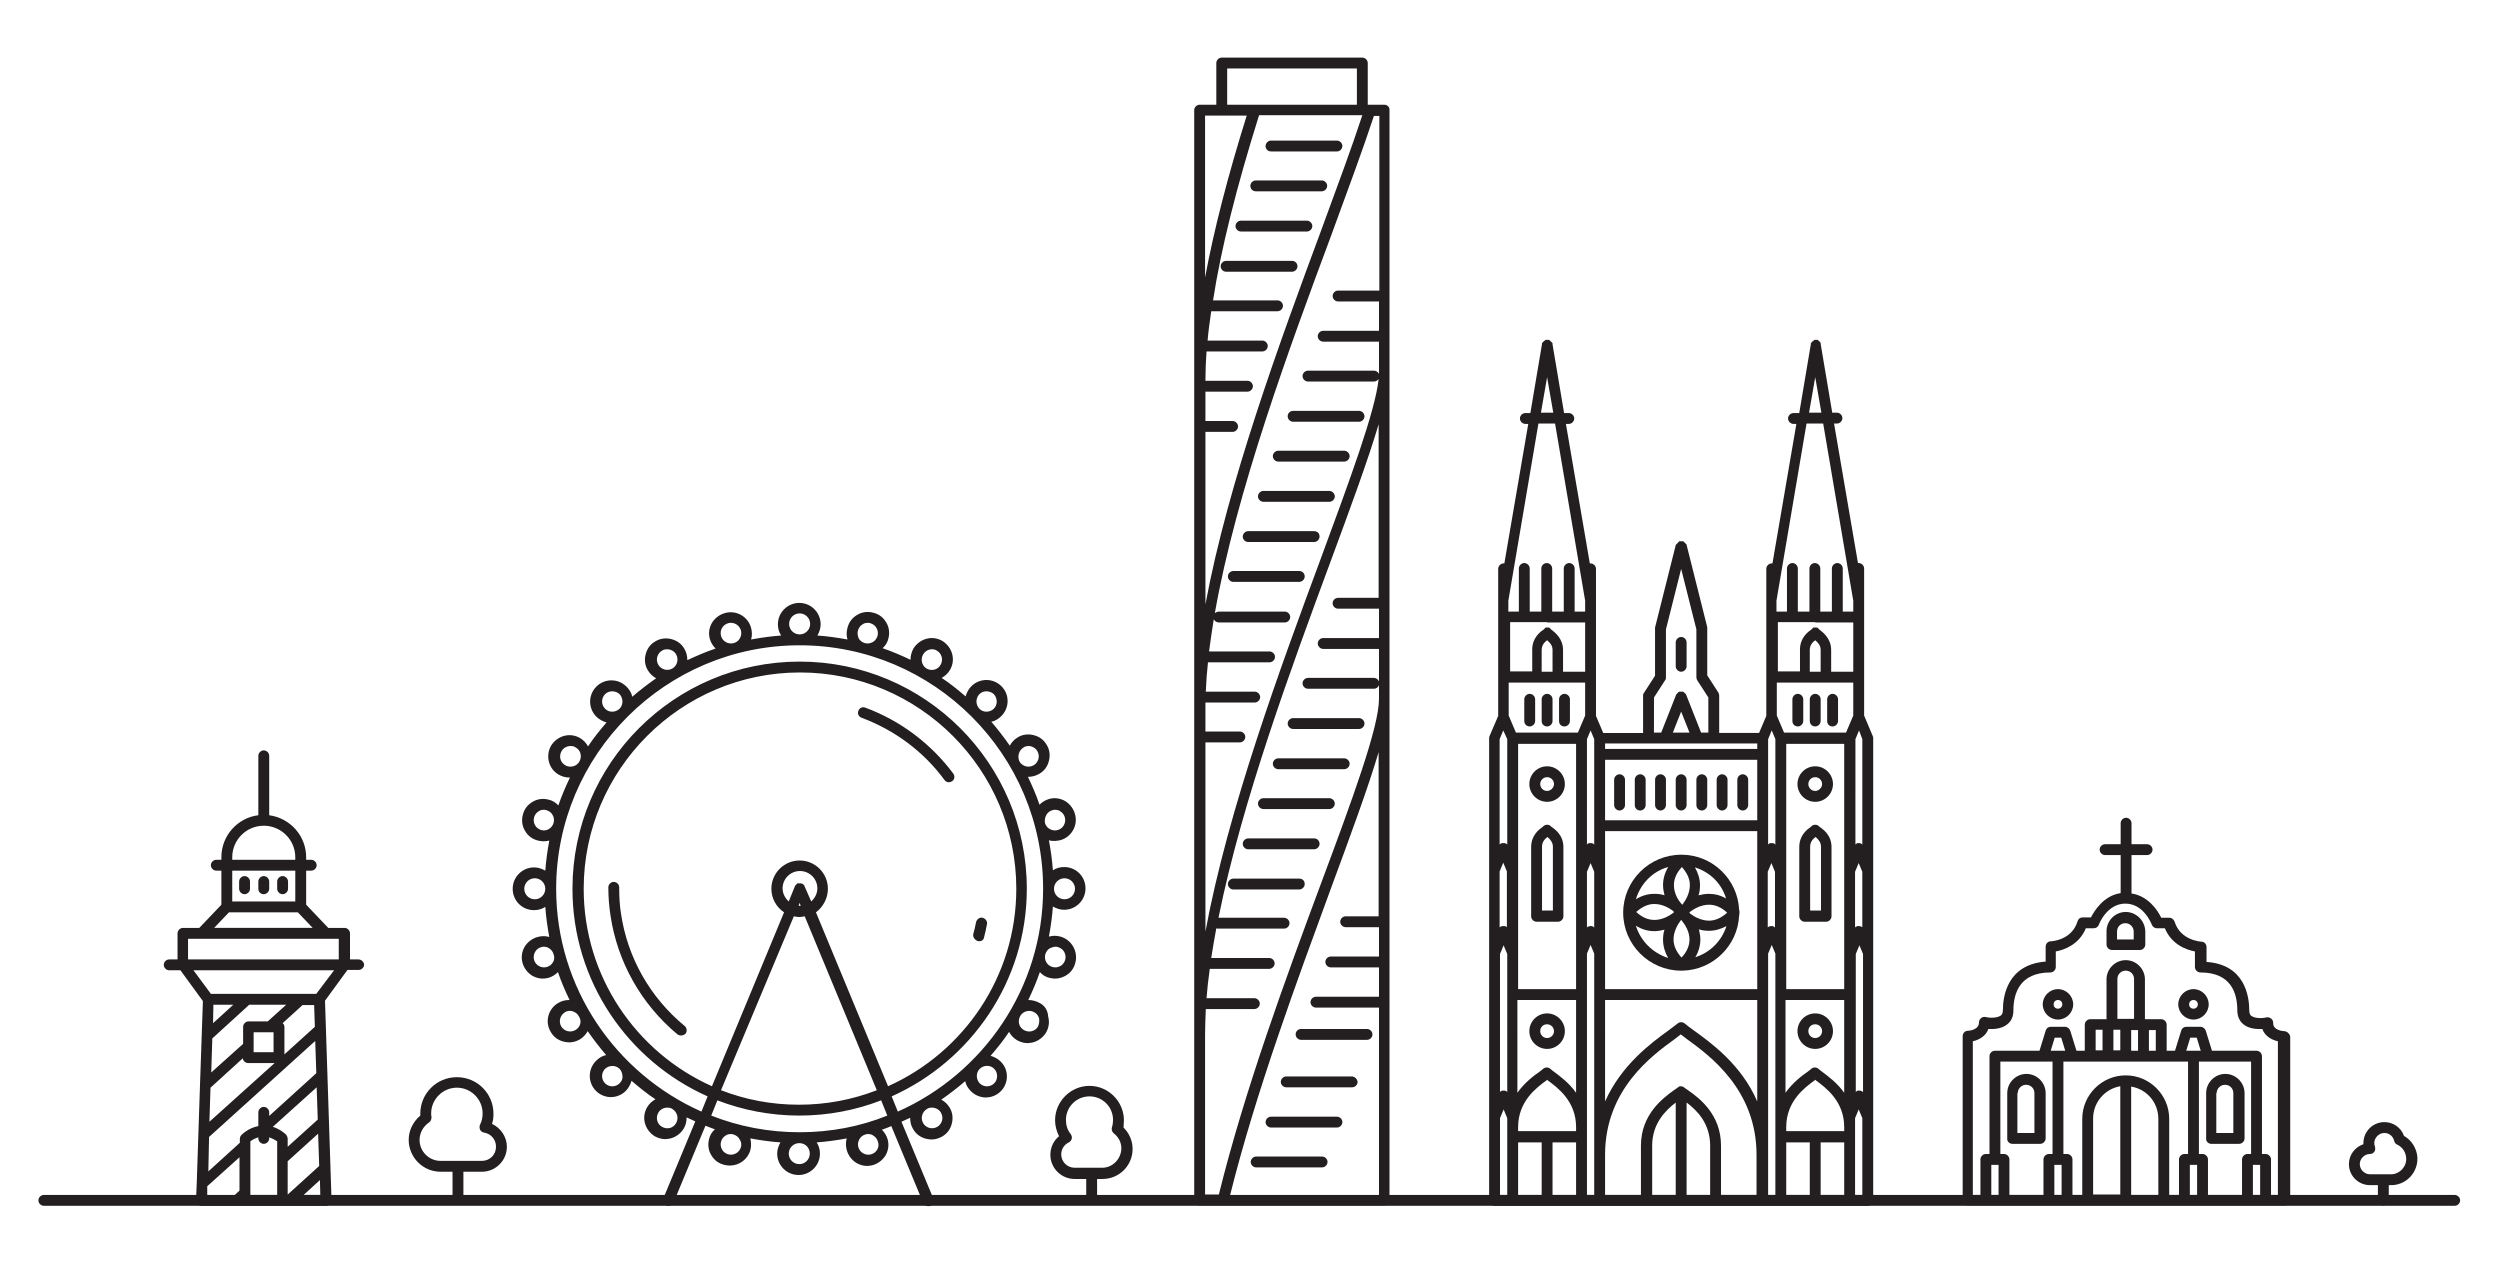
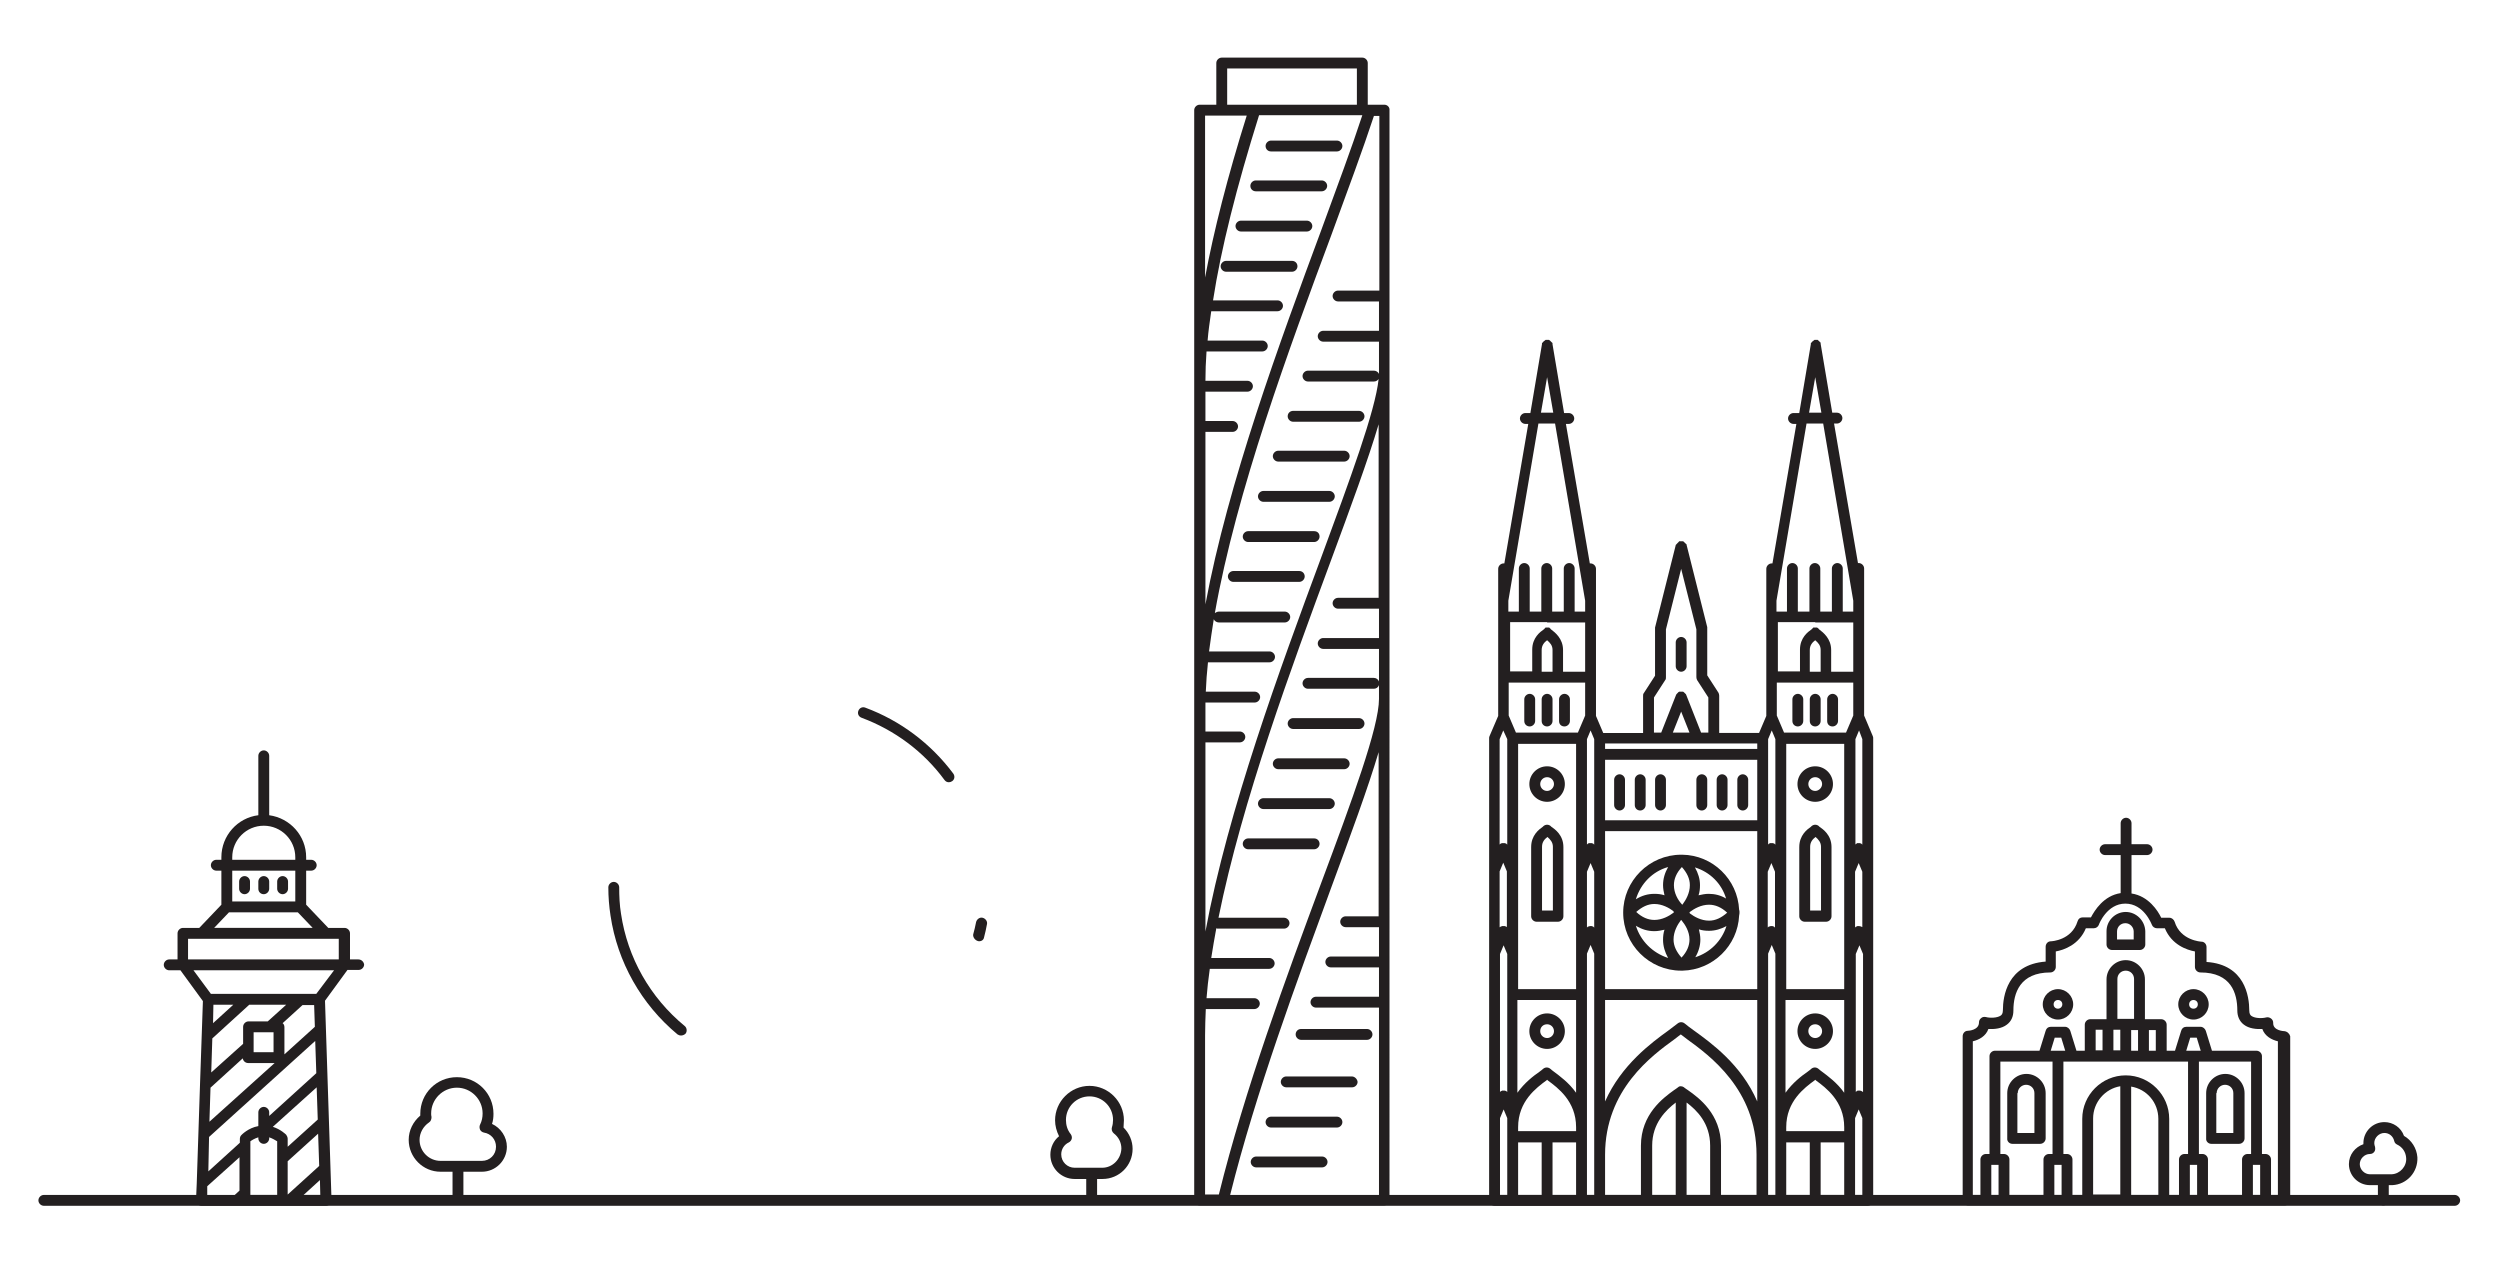
<svg xmlns="http://www.w3.org/2000/svg" version="1.1" id="Capa_1" x="0px" y="0px" viewBox="0 0 690 350" style="enable-background:new 0 0 690 350;" xml:space="preserve">
  <style type="text/css">
	.st0{fill:#231F20;}
</style>
  <g>
    <g>
      <path class="st0" d="M677.5,332.8H12.1c-0.8,0-1.5-0.7-1.5-1.5c0-0.8,0.7-1.5,1.5-1.5h665.4c0.8,0,1.5,0.7,1.5,1.5    C679,332.1,678.3,332.8,677.5,332.8z" />
    </g>
    <path class="st0" d="M135.8,310.2c0.3-0.9,0.4-1.8,0.4-2.8c0-5.6-4.5-10.1-10.1-10.1c-5.6,0-10.1,4.5-10.1,10.1c0,0.2,0,0.3,0,0.5   c-2,1.7-3.2,4.1-3.2,6.7c0,4.8,3.9,8.8,8.8,8.8h3.3v6.6c0,0.8,0.7,1.5,1.5,1.5s1.5-0.7,1.5-1.5v-6.6h5.1c3.8,0,6.9-3.1,6.9-6.9   C139.9,313.8,138.2,311.3,135.8,310.2z M133,320.4h-11.4c-3.2,0-5.8-2.6-5.8-5.8c0-1.9,1-3.7,2.6-4.8c0.5-0.3,0.7-0.9,0.7-1.5   c-0.1-0.4-0.1-0.7-0.1-1c0-3.9,3.2-7.1,7.1-7.1s7.1,3.2,7.1,7.1c0,1.1-0.2,2.1-0.7,3.1c-0.2,0.4-0.2,0.9,0,1.4   c0.2,0.4,0.6,0.7,1.1,0.8c1.9,0.3,3.3,1.9,3.3,3.9C136.9,318.7,135.2,320.4,133,320.4z" />
    <path class="st0" d="M310.2,309.2c0-5.2-4.3-9.5-9.5-9.5c-5.2,0-9.5,4.3-9.5,9.5c0,1.5,0.4,3,1.1,4.4c-1.5,1.2-2.4,3.1-2.4,5.1   c0,3.7,3,6.7,6.7,6.7h3.2v5.6c0,0.8,0.7,1.5,1.5,1.5s1.5-0.7,1.5-1.5v-5.6h1.5c4.6,0,8.3-3.7,8.3-8.3c0-2.2-0.9-4.3-2.5-5.9   C310.1,310.5,310.2,309.8,310.2,309.2z M304.2,322.3h-7.6c-2,0-3.7-1.6-3.7-3.7c0-1.4,0.8-2.7,2.1-3.3c0.4-0.2,0.7-0.6,0.8-1   c0.1-0.4,0-0.9-0.3-1.3c-0.9-1.1-1.3-2.5-1.3-3.9c0-3.6,2.9-6.5,6.5-6.5c3.6,0,6.5,2.9,6.5,6.5c0,0.7-0.1,1.4-0.3,2   c-0.2,0.6,0,1.3,0.5,1.7c1.3,1,2.1,2.5,2.1,4.2C309.4,319.9,307.1,322.3,304.2,322.3z" />
    <path class="st0" d="M663.5,313.5c-0.8-2.3-3-3.8-5.4-3.8c-3.2,0-5.8,2.6-5.8,5.8c0,0.1,0,0.2,0,0.3c-2.3,0.8-4,2.9-4,5.5   c0,3.2,2.6,5.8,5.8,5.8l1.2,0c0.3,0,0.6,0,1,0v4.1c0,0.8,0.7,1.5,1.5,1.5s1.5-0.7,1.5-1.5v-4.1c0.4,0,0.8,0,1,0   c4-0.2,7.1-3.6,6.9-7.7C667,316.9,665.6,314.7,663.5,313.5z M660.1,324.1c-0.9,0-3.3,0-4.8,0l-1.2,0c-1.5,0-2.8-1.3-2.8-2.8   c0-1.5,1.3-2.8,2.8-2.8c0.5,0,0.9-0.2,1.2-0.6c0.3-0.4,0.3-0.9,0.2-1.4c-0.1-0.3-0.2-0.6-0.2-1c0-1.5,1.3-2.8,2.8-2.8   c1.3,0,2.4,0.9,2.7,2.2c0.1,0.5,0.4,0.8,0.8,1c1.5,0.7,2.4,2.1,2.5,3.7C664.3,321.9,662.4,324,660.1,324.1z" />
-     <path class="st0" d="M286.9,276.8c-0.9-0.5-2-0.8-3.1-0.8c1.2-2.5,2.3-5.1,3.2-7.7c0.7,0.8,1.7,1.4,2.7,1.6c0.5,0.1,1,0.2,1.5,0.2   c1,0,2-0.3,2.9-0.8c1.4-0.8,2.3-2,2.7-3.6c0.8-3.1-1-6.3-4.1-7.2c-1.1-0.3-2.1-0.3-3.2,0c0.5-2.7,0.9-5.5,1.1-8.3   c0.9,0.5,1.9,0.9,3.1,0.9c3.2,0,5.9-2.6,5.9-5.9s-2.6-5.9-5.9-5.9c-1.1,0-2.2,0.3-3.1,0.9c-0.2-2.8-0.6-5.6-1.1-8.3   c0.5,0.2,1.1,0.2,1.6,0.2c0.5,0,1-0.1,1.5-0.2c3.1-0.8,5-4.1,4.1-7.2c-0.4-1.5-1.4-2.8-2.7-3.6c-1.4-0.8-2.9-1-4.4-0.6   c-1.1,0.3-2,0.9-2.7,1.6c-0.9-2.7-2-5.2-3.2-7.7c0.1,0,0.1,0,0.2,0c1,0,2-0.3,2.9-0.8c1.4-0.8,2.3-2,2.7-3.6   c0.4-1.5,0.2-3.1-0.6-4.4c-0.8-1.4-2-2.3-3.6-2.7c-1.5-0.4-3.1-0.2-4.4,0.6c-1,0.6-1.7,1.4-2.2,2.3c-1.6-2.3-3.3-4.5-5.1-6.6   c1.1-0.2,2-0.8,2.8-1.6h0c1.1-1.1,1.7-2.6,1.7-4.1c0-1.6-0.6-3-1.7-4.1c-2.3-2.3-6-2.3-8.3,0c-0.8,0.8-1.3,1.8-1.6,2.8   c-2.1-1.8-4.3-3.6-6.6-5.1c0.9-0.5,1.7-1.2,2.3-2.2h0c0.8-1.4,1-2.9,0.6-4.4c-0.4-1.5-1.4-2.8-2.7-3.6c-1.4-0.8-2.9-1-4.4-0.6   c-1.5,0.4-2.8,1.4-3.6,2.7c-0.5,0.9-0.8,2-0.8,3.1c-2.5-1.2-5.1-2.3-7.7-3.2c0.8-0.7,1.4-1.7,1.6-2.7c0.4-1.5,0.2-3.1-0.6-4.4   c-0.8-1.4-2-2.3-3.6-2.7c-1.5-0.4-3.1-0.2-4.4,0.6c-1.4,0.8-2.3,2-2.7,3.6c-0.3,1.1-0.3,2.1,0,3.2c-2.7-0.5-5.5-0.9-8.3-1.1   c0.5-0.9,0.9-1.9,0.9-3.1c0-3.2-2.6-5.9-5.9-5.9c-3.2,0-5.9,2.6-5.9,5.9c0,1.1,0.3,2.2,0.9,3.1c-2.8,0.2-5.6,0.6-8.3,1.1   c0.3-1,0.3-2.1,0-3.2c-0.8-3.1-4.1-5-7.2-4.1c-1.5,0.4-2.8,1.4-3.6,2.7c-0.8,1.4-1,2.9-0.6,4.4c0.3,1.1,0.9,2,1.6,2.7   c-2.7,0.9-5.2,2-7.8,3.2c0-1-0.2-2.1-0.8-3.1h0c-0.8-1.4-2-2.3-3.6-2.7c-1.5-0.4-3.1-0.2-4.4,0.6c-1.4,0.8-2.3,2-2.7,3.6   c-0.4,1.5-0.2,3.1,0.6,4.4c0.6,1,1.4,1.7,2.3,2.2c-2.3,1.6-4.5,3.3-6.6,5.1c-0.2-1.1-0.8-2-1.6-2.8c0,0,0,0,0,0   c-2.3-2.3-6-2.3-8.3,0c-2.3,2.3-2.3,6,0,8.3c0.8,0.8,1.8,1.3,2.8,1.6c-1.8,2.1-3.6,4.3-5.1,6.6c-0.5-0.9-1.2-1.7-2.2-2.3   c-1.4-0.8-2.9-1-4.4-0.6c-1.5,0.4-2.8,1.4-3.6,2.7c-1.6,2.8-0.7,6.4,2.1,8c0.9,0.5,1.9,0.8,2.9,0.8c0.1,0,0.1,0,0.2,0   c-1.2,2.5-2.3,5.1-3.2,7.7c-0.7-0.8-1.7-1.4-2.7-1.6c-1.5-0.4-3.1-0.2-4.4,0.6c-1.4,0.8-2.3,2-2.7,3.6c-0.4,1.5-0.2,3.1,0.6,4.4   c0.8,1.4,2,2.3,3.6,2.7c0.5,0.1,1,0.2,1.5,0.2c0.6,0,1.1-0.1,1.6-0.2c-0.5,2.7-0.9,5.5-1.1,8.3c-0.9-0.5-1.9-0.9-3.1-0.9   c-3.2,0-5.9,2.6-5.9,5.9s2.6,5.9,5.9,5.9c1.1,0,2.2-0.3,3.1-0.9c0.2,2.8,0.6,5.6,1.1,8.3c-1-0.3-2.1-0.3-3.2,0   c-1.5,0.4-2.8,1.4-3.6,2.7c-0.8,1.4-1,2.9-0.6,4.4c0.4,1.5,1.4,2.8,2.7,3.6c0.9,0.5,1.9,0.8,2.9,0.8c0.5,0,1-0.1,1.5-0.2   c1.1-0.3,2-0.9,2.7-1.6c0.9,2.7,2,5.2,3.2,7.7c-1.1,0-2.1,0.2-3.1,0.8c-2.8,1.6-3.8,5.2-2.1,8c0.8,1.4,2,2.3,3.6,2.7   c0.5,0.1,1,0.2,1.5,0.2c1,0,2-0.3,2.9-0.8c1-0.6,1.7-1.4,2.2-2.3c1.6,2.3,3.3,4.5,5.1,6.6c-1.1,0.2-2,0.8-2.8,1.6   c-2.3,2.3-2.3,6,0,8.3c1.1,1.1,2.6,1.7,4.1,1.7c1.5,0,3-0.6,4.1-1.7c0.8-0.8,1.3-1.8,1.6-2.8c2.1,1.8,4.3,3.6,6.6,5.1   c-0.9,0.5-1.7,1.2-2.3,2.2c-0.8,1.4-1,2.9-0.6,4.4c0.4,1.5,1.4,2.8,2.7,3.6c0.9,0.5,1.9,0.8,2.9,0.8c0.5,0,1-0.1,1.5-0.2   c1.5-0.4,2.8-1.4,3.6-2.7c0.6-1,0.8-2,0.8-3.1c0.8,0.4,1.6,0.7,2.4,1.1l-8.8,21.2c-0.3,0.8,0,1.6,0.8,2c0.2,0.1,0.4,0.1,0.6,0.1   c0.6,0,1.1-0.3,1.4-0.9l8.8-21.2c0.9,0.3,1.7,0.7,2.6,1c-0.8,0.7-1.4,1.7-1.6,2.7c-0.4,1.5-0.2,3.1,0.6,4.4c0.8,1.4,2,2.3,3.6,2.7   c0.5,0.1,1,0.2,1.5,0.2c2.6,0,5-1.7,5.7-4.3c0.3-1.1,0.2-2.2,0-3.2c2.7,0.5,5.5,0.9,8.3,1.1c-0.5,0.9-0.9,1.9-0.9,3.1   c0,3.2,2.6,5.9,5.9,5.9c3.2,0,5.9-2.6,5.9-5.9c0-1.1-0.3-2.2-0.9-3.1c2.8-0.2,5.6-0.6,8.3-1.1c-0.3,1-0.3,2.1,0,3.2   c0.4,1.5,1.4,2.8,2.7,3.6c0.9,0.5,1.9,0.8,2.9,0.8c0.5,0,1-0.1,1.5-0.2c1.5-0.4,2.8-1.4,3.6-2.7c0.8-1.4,1-2.9,0.6-4.4   c-0.3-1.1-0.9-2-1.6-2.7c0.9-0.3,1.7-0.6,2.6-1l8.8,21.2c0.2,0.6,0.8,0.9,1.4,0.9c0.2,0,0.4,0,0.6-0.1c0.8-0.3,1.1-1.2,0.8-2   l-8.8-21.2c0.8-0.4,1.6-0.7,2.4-1.1c0,1.1,0.2,2.1,0.8,3.1c0.8,1.4,2,2.3,3.6,2.7c0.5,0.1,1,0.2,1.5,0.2c1,0,2-0.3,2.9-0.8   c1.4-0.8,2.3-2,2.7-3.6c0.4-1.5,0.2-3.1-0.6-4.4c-0.6-1-1.4-1.7-2.3-2.2c2.3-1.6,4.5-3.3,6.6-5.1c0.2,1.1,0.8,2,1.6,2.8h0   c1.1,1.1,2.6,1.7,4.1,1.7c1.5,0,3-0.6,4.1-1.7c1.1-1.1,1.7-2.6,1.7-4.1c0-1.6-0.6-3-1.7-4.1c-0.8-0.8-1.8-1.3-2.8-1.6   c1.8-2.1,3.6-4.3,5.1-6.6c0.5,0.9,1.2,1.7,2.2,2.3c0.9,0.5,1.9,0.8,2.9,0.8c0.5,0,1-0.1,1.5-0.2c1.5-0.4,2.8-1.4,3.6-2.7   c0.8-1.4,1-2.9,0.6-4.4C289.2,278.8,288.3,277.5,286.9,276.8z M291.3,261.3c0.2,0,0.5,0,0.7,0.1c0.7,0.2,1.4,0.7,1.7,1.3   c0.4,0.7,0.5,1.4,0.3,2.2c-0.2,0.7-0.7,1.4-1.3,1.7c-0.7,0.4-1.4,0.5-2.2,0.3c-0.7-0.2-1.4-0.7-1.7-1.3c-0.4-0.7-0.5-1.4-0.3-2.2   c0.2-0.7,0.7-1.4,1.3-1.7C290.3,261.5,290.8,261.3,291.3,261.3z M288.8,224.9c0.4-0.7,1-1.1,1.7-1.3c0.2-0.1,0.5-0.1,0.7-0.1   c0.5,0,1,0.1,1.4,0.4c0.7,0.4,1.1,1,1.3,1.7c0.2,0.7,0.1,1.5-0.3,2.2c-0.4,0.7-1,1.1-1.7,1.3c-0.7,0.2-1.5,0.1-2.2-0.3   c-0.7-0.4-1.1-1-1.3-1.7C288.3,226.4,288.4,225.6,288.8,224.9z M282.5,206.3c0.4-0.3,0.9-0.4,1.4-0.4c0.2,0,0.5,0,0.7,0.1   c0.7,0.2,1.4,0.7,1.7,1.3c0.4,0.7,0.5,1.4,0.3,2.2c-0.2,0.7-0.7,1.4-1.3,1.7c-0.7,0.4-1.4,0.5-2.2,0.3c-0.7-0.2-1.4-0.7-1.7-1.3   C280.7,208.8,281.2,207.1,282.5,206.3z M254.8,180.6c0.4-0.7,1-1.1,1.7-1.3c0.2-0.1,0.5-0.1,0.7-0.1c0.5,0,1,0.1,1.4,0.4   c0.7,0.4,1.1,1,1.3,1.7c0.2,0.7,0.1,1.5-0.3,2.2c-0.8,1.4-2.5,1.8-3.9,1C254.4,183.7,254,181.9,254.8,180.6z M236.8,174   c0.2-0.7,0.7-1.4,1.3-1.7c0.4-0.3,0.9-0.4,1.4-0.4c0.2,0,0.5,0,0.7,0.1c0.7,0.2,1.4,0.7,1.7,1.3c0.4,0.7,0.5,1.4,0.3,2.2   c0,0,0,0,0,0c-0.2,0.7-0.7,1.4-1.3,1.7c-0.7,0.4-1.4,0.5-2.2,0.3c-0.7-0.2-1.4-0.7-1.7-1.3C236.7,175.5,236.6,174.7,236.8,174z    M199.3,173.3c0.4-0.7,1-1.1,1.7-1.3c0.2-0.1,0.5-0.1,0.7-0.1c1.3,0,2.4,0.8,2.8,2.1c0.2,0.7,0.1,1.5-0.3,2.2   c-0.4,0.7-1,1.1-1.7,1.3c-0.7,0.2-1.5,0.1-2.2-0.3c-0.7-0.4-1.1-1-1.3-1.7C198.8,174.7,198.9,173.9,199.3,173.3z M181.4,181.3   c0.2-0.7,0.7-1.4,1.3-1.7c0.4-0.3,0.9-0.4,1.4-0.4c1,0,2,0.5,2.5,1.4c0.8,1.4,0.3,3.1-1,3.9c-1.4,0.8-3.1,0.3-3.9-1   C181.3,182.8,181.2,182,181.4,181.3z M156,211.2c-1.4-0.8-1.8-2.5-1-3.9c0.5-0.9,1.5-1.4,2.5-1.4c0.5,0,1,0.1,1.4,0.4   c1.4,0.8,1.8,2.5,1,3.9c-0.4,0.7-1,1.1-1.7,1.3C157.4,211.7,156.6,211.6,156,211.2z M149.4,229.1c-0.7-0.2-1.4-0.7-1.7-1.3   c-0.4-0.7-0.5-1.4-0.3-2.2c0.2-0.7,0.7-1.4,1.3-1.7c0.4-0.3,0.9-0.4,1.4-0.4c0.2,0,0.5,0,0.7,0.1c0.7,0.2,1.4,0.7,1.7,1.3   c0.4,0.7,0.5,1.4,0.3,2.2c-0.2,0.7-0.7,1.4-1.3,1.7C150.9,229.2,150.1,229.3,149.4,229.1z M152.6,265.6c-0.4,0.7-1,1.1-1.7,1.3   c-0.7,0.2-1.5,0.1-2.2-0.3c-0.7-0.4-1.1-1-1.3-1.7c-0.2-0.7-0.1-1.5,0.3-2.2c0.4-0.7,1-1.1,1.7-1.3c0.2-0.1,0.5-0.1,0.7-0.1   c0.5,0,1,0.1,1.4,0.4c0.7,0.4,1.1,1,1.3,1.7C153.1,264.2,153,265,152.6,265.6z M158.8,284.3c-1.4,0.8-3.1,0.3-3.9-1   c-0.8-1.4-0.3-3.1,1-3.9c0.4-0.3,0.9-0.4,1.4-0.4c0.2,0,0.5,0,0.7,0.1c0.7,0.2,1.4,0.7,1.7,1.3   C160.7,281.8,160.2,283.5,158.8,284.3z M186.6,310c-0.8,1.4-2.5,1.8-3.9,1c-0.7-0.4-1.1-1-1.3-1.7c-0.2-0.7-0.1-1.5,0.3-2.2   c0.5-0.9,1.5-1.4,2.5-1.4c0.5,0,1,0.1,1.4,0.4C186.9,306.9,187.4,308.6,186.6,310z M204.5,316.6c-0.4,1.5-2,2.4-3.5,2   c-0.7-0.2-1.4-0.7-1.7-1.3c-0.4-0.7-0.5-1.4-0.3-2.2v0c0.2-0.7,0.7-1.4,1.3-1.7c0.4-0.3,0.9-0.4,1.4-0.4c0.2,0,0.5,0,0.7,0.1   c0.7,0.2,1.4,0.7,1.7,1.3C204.6,315.1,204.7,315.9,204.5,316.6z M242.1,317.3c-0.4,0.7-1,1.1-1.7,1.3c-0.7,0.2-1.5,0.1-2.2-0.3   c-0.7-0.4-1.1-1-1.3-1.7v0c-0.2-0.7-0.1-1.5,0.3-2.2c0.4-0.7,1-1.1,1.7-1.3c0.2-0.1,0.5-0.1,0.7-0.1c0.5,0,1,0.1,1.4,0.4   c0.7,0.4,1.1,1,1.3,1.7C242.6,315.9,242.5,316.6,242.1,317.3z M260,309.3c-0.2,0.7-0.7,1.4-1.3,1.7c-0.7,0.4-1.4,0.5-2.2,0.3   c-0.7-0.2-1.4-0.7-1.7-1.3c0,0,0,0,0,0c-0.8-1.4-0.3-3.1,1-3.9c0.4-0.3,0.9-0.4,1.4-0.4c1,0,2,0.5,2.5,1.4   C260.1,307.8,260.2,308.6,260,309.3z M293.8,242.4c1.6,0,2.9,1.3,2.9,2.9s-1.3,2.9-2.9,2.9c-1.6,0-2.9-1.3-2.9-2.9   S292.2,242.4,293.8,242.4z M270.3,191.6c0.6-0.6,1.3-0.8,2-0.8c0.7,0,1.5,0.3,2,0.8c0.5,0.5,0.8,1.3,0.8,2c0,0.8-0.3,1.5-0.8,2h0   c-1.1,1.1-3,1.1-4,0c-0.5-0.5-0.8-1.3-0.8-2C269.5,192.9,269.8,192.1,270.3,191.6z M217.8,172.2c0-1.6,1.3-2.9,2.9-2.9   c1.6,0,2.9,1.3,2.9,2.9c0,1.6-1.3,2.9-2.9,2.9C219.1,175.1,217.8,173.8,217.8,172.2z M167,191.6c0.6-0.6,1.3-0.8,2-0.8   c0.7,0,1.5,0.3,2,0.8c0.5,0.5,0.8,1.3,0.8,2c0,0.8-0.3,1.5-0.8,2c-1.1,1.1-3,1.1-4,0C165.9,194.5,165.9,192.7,167,191.6z    M147.6,248.2c-1.6,0-2.9-1.3-2.9-2.9s1.3-2.9,2.9-2.9c1.6,0,2.9,1.3,2.9,2.9S149.2,248.2,147.6,248.2z M171,299   c-1.1,1.1-2.9,1.1-4,0c-1.1-1.1-1.1-2.9,0-4c0,0,0,0,0,0c0.5-0.5,1.3-0.8,2-0.8c0.8,0,1.5,0.3,2,0.8c0.5,0.5,0.8,1.3,0.8,2   C171.9,297.7,171.6,298.4,171,299z M223.5,318.4c0,1.6-1.3,2.9-2.9,2.9c-1.6,0-2.9-1.3-2.9-2.9s1.3-2.9,2.9-2.9   C222.3,315.5,223.5,316.8,223.5,318.4z M220.7,312.5c-8.6,0-16.8-1.6-24.4-4.6l1.7-4.2c7,2.7,14.7,4.2,22.6,4.2   c8,0,15.6-1.5,22.6-4.2l1.7,4.2C237.5,310.9,229.3,312.5,220.7,312.5z M220.7,249.2l0.3,0.8c-0.1,0-0.2,0-0.3,0c-0.1,0-0.2,0-0.3,0   L220.7,249.2z M222.1,244.7L222.1,244.7L222.1,244.7C222.1,244.7,222.1,244.7,222.1,244.7c-0.1-0.1-0.1-0.2-0.1-0.3   c0,0-0.1-0.1-0.1-0.1c0,0-0.1-0.1-0.1-0.1c0,0-0.1-0.1-0.1-0.1c0,0-0.1-0.1-0.1-0.1c-0.1,0-0.1-0.1-0.2-0.1c0,0-0.1,0-0.1,0   c0,0,0,0,0,0c-0.1,0-0.2-0.1-0.3-0.1c0,0-0.1,0-0.1,0c-0.1,0-0.1,0-0.2,0c0,0-0.1,0-0.1,0c-0.1,0-0.1,0-0.2,0c0,0-0.1,0-0.1,0   c-0.1,0-0.1,0-0.2,0c0,0-0.1,0-0.1,0.1c0,0-0.1,0-0.1,0.1c0,0-0.1,0.1-0.1,0.1c0,0-0.1,0.1-0.1,0.1c0,0-0.1,0.1-0.1,0.1   c0,0-0.1,0.1-0.1,0.1c0,0.1-0.1,0.2-0.1,0.2c0,0,0,0,0,0l0,0l0,0l-1.7,4.2c-1-0.9-1.7-2.2-1.7-3.6c0-2.6,2.1-4.8,4.8-4.8   c2.6,0,4.8,2.1,4.8,4.8c0,1.4-0.7,2.7-1.7,3.6L222.1,244.7z M228.5,245.3c0-4.3-3.5-7.8-7.8-7.8c-4.3,0-7.8,3.5-7.8,7.8   c0,2.7,1.4,5.1,3.5,6.5l-19.9,48c-20.8-9.3-35.4-30.2-35.4-54.5c0-32.9,26.8-59.7,59.7-59.7c32.9,0,59.7,26.8,59.7,59.7   c0,24.3-14.6,45.2-35.4,54.5l-19.9-48C227.1,250.4,228.5,248,228.5,245.3z M219.1,252.9c0.5,0.1,1,0.2,1.5,0.2c0.5,0,1-0.1,1.5-0.2   l19.9,48c-6.7,2.6-13.9,4-21.5,4c-7.6,0-14.8-1.4-21.5-4L219.1,252.9z M246.1,302.6c21.9-9.8,37.3-31.8,37.3-57.3   c0-34.6-28.1-62.7-62.7-62.7S158,210.7,158,245.3c0,25.5,15.3,47.5,37.3,57.3l-1.7,4.2c-23.6-10.5-40.1-34.1-40.1-61.5   c0-37.1,30.2-67.2,67.2-67.2c37.1,0,67.2,30.2,67.2,67.2c0,27.4-16.5,51-40.1,61.5L246.1,302.6z M275.2,297c0,0.8-0.3,1.5-0.8,2   c-1.1,1.1-2.9,1.1-4,0c-0.5-0.5-0.8-1.3-0.8-2c0-0.8,0.3-1.5,0.8-2c1.1-1.1,3-1.1,4,0C274.9,295.5,275.2,296.2,275.2,297z    M286.5,283.3c-0.4,0.7-1,1.1-1.7,1.3c-0.7,0.2-1.5,0.1-2.2-0.3c-1.4-0.8-1.8-2.5-1-3.9c0.4-0.7,1-1.1,1.7-1.3   c0.7-0.2,1.5-0.1,2.2,0.3c0.7,0.4,1.1,1,1.3,1.7C286.9,281.8,286.8,282.6,286.5,283.3z" />
    <path class="st0" d="M260.7,215.3c0.3,0.4,0.7,0.6,1.2,0.6c0.3,0,0.6-0.1,0.9-0.3c0.7-0.5,0.8-1.4,0.3-2.1   c-6.2-8.3-14.6-14.6-24.3-18.2c-0.8-0.3-1.6,0.1-1.9,0.9c-0.3,0.8,0.1,1.6,0.9,1.9C246.9,201.5,254.9,207.4,260.7,215.3z" />
    <path class="st0" d="M171.4,252.2c-0.4-2.4-0.5-4.9-0.5-7.3c0-0.8-0.7-1.5-1.5-1.5c-0.8,0-1.5,0.7-1.5,1.5c0,2.6,0.2,5.2,0.6,7.8   c1.9,12.8,8.5,24.5,18.5,32.8c0.3,0.2,0.6,0.3,1,0.3c0.4,0,0.9-0.2,1.2-0.5c0.5-0.6,0.4-1.6-0.2-2.1   C179.4,275.3,173.2,264.3,171.4,252.2z" />
    <path class="st0" d="M269.8,259.7c0.1,0,0.3,0.1,0.4,0.1c0.7,0,1.3-0.4,1.4-1.1c0.3-1.2,0.6-2.4,0.8-3.6c0.2-0.8-0.4-1.6-1.2-1.8   c-0.8-0.2-1.6,0.4-1.8,1.2c-0.2,1.1-0.5,2.3-0.8,3.4C268.5,258.6,269,259.4,269.8,259.7z" />
    <path class="st0" d="M382.1,28.9h-4.6V17.4c0-0.8-0.7-1.5-1.5-1.5h-38.8c-0.8,0-1.5,0.7-1.5,1.5v11.5h-4.6c-0.8,0-1.5,0.7-1.5,1.5   v75v90.2v46.9v88.7c0,0.8,0.7,1.5,1.5,1.5h50.9c0.8,0,1.5-0.7,1.5-1.5V30.4C383.6,29.6,382.9,28.9,382.1,28.9z M380.6,80.2h-11.3   c-0.8,0-1.5,0.7-1.5,1.5c0,0.8,0.7,1.5,1.5,1.5h11.3v8.1h-15.4c-0.8,0-1.5,0.7-1.5,1.5c0,0.8,0.7,1.5,1.5,1.5h15.4v8.5   c0,0.1,0,0.3,0,0.4c-0.2-0.5-0.8-0.9-1.4-0.9H361c-0.8,0-1.5,0.7-1.5,1.5c0,0.8,0.7,1.5,1.5,1.5h18.2c0.6,0,1-0.3,1.3-0.7   c-0.9,8.8-7.9,27.7-15.9,49.4c-11.3,30.5-25.7,69.6-31.9,103.1v-14.5v-1.4v-36.3h9.5c0.8,0,1.5-0.7,1.5-1.5c0-0.8-0.7-1.5-1.5-1.5   h-9.5v-6.2c0-0.6,0-1.2,0-1.8h13.6c0.8,0,1.5-0.7,1.5-1.5c0-0.8-0.7-1.5-1.5-1.5h-13.5c0.1-2.6,0.3-5.3,0.6-8.1h17   c0.8,0,1.5-0.7,1.5-1.5s-0.7-1.5-1.5-1.5h-16.7c0.4-2.9,0.8-5.9,1.3-8.9c0.2,0.5,0.8,0.9,1.4,0.9h18.2c0.8,0,1.5-0.7,1.5-1.5   c0-0.8-0.7-1.5-1.5-1.5h-18.2c-0.4,0-0.8,0.2-1.1,0.4c5.9-33.5,20.6-73.3,32.1-104.2c4.7-12.8,8.8-23.9,11.8-33h1.5V80.2z    M332.7,119.2h7.5c0.8,0,1.5-0.7,1.5-1.5c0-0.8-0.7-1.5-1.5-1.5h-7.5v-8.1h11.6c0.8,0,1.5-0.7,1.5-1.5c0-0.8-0.7-1.5-1.5-1.5h-11.6   c0-2.6,0.1-5.3,0.3-8.1h15.4c0.8,0,1.5-0.7,1.5-1.5s-0.7-1.5-1.5-1.5h-15.1c0.2-2.6,0.6-5.3,1-8.1c0,0,0.1,0,0.1,0h18.2   c0.8,0,1.5-0.7,1.5-1.5c0-0.8-0.7-1.5-1.5-1.5h-17.8c2.2-14.3,6.5-31.3,12.7-51.1H376c-2.9,8.9-6.9,19.6-11.4,31.9   c-11.3,30.5-25.7,69.6-31.9,103.1V119.2z M338.7,18.9h35.8v10h-35.8V18.9z M337.2,31.9h6.9c-5.3,16.9-9.1,31.8-11.5,44.7V31.9   H337.2z M380.6,252.9h-9.2c-0.8,0-1.5,0.7-1.5,1.5c0,0.8,0.7,1.5,1.5,1.5h9.2v8.1h-13.3c-0.8,0-1.5,0.7-1.5,1.5   c0,0.8,0.7,1.5,1.5,1.5h13.3v8.1h-17.4c-0.8,0-1.5,0.7-1.5,1.5s0.7,1.5,1.5,1.5h17.4v51.8h-41.1c7.1-28.5,18.6-59.5,27.8-84.6   c5.5-14.9,10.3-27.9,13.2-37.7V252.9z M380.6,165h-11.3c-0.8,0-1.5,0.7-1.5,1.5c0,0.8,0.7,1.5,1.5,1.5h11.3v8.1h-15.4   c-0.8,0-1.5,0.7-1.5,1.5c0,0.8,0.7,1.5,1.5,1.5h15.4v9c-0.2-0.6-0.8-1-1.4-1H361c-0.8,0-1.5,0.7-1.5,1.5c0,0.8,0.7,1.5,1.5,1.5   h18.2c0.6,0,1.2-0.4,1.4-1v3.8c0,7.8-7.4,27.9-16.1,51.2c-9.4,25.3-21,56.8-28.1,85.6h-3.8v-40.1v-3v-0.9c0-2.3,0.1-4.7,0.2-7.2   h13.4c0.8,0,1.5-0.7,1.5-1.5c0-0.8-0.7-1.5-1.5-1.5h-13.2c0.2-2.6,0.5-5.3,0.9-8.1h16.4c0.8,0,1.5-0.7,1.5-1.5s-0.7-1.5-1.5-1.5   h-16c0.4-2.7,0.9-5.4,1.4-8.2c0.2,0.1,0.3,0.1,0.5,0.1h18.2c0.8,0,1.5-0.7,1.5-1.5s-0.7-1.5-1.5-1.5h-18.1   c6.5-32.2,20.2-69.3,31-98.5c5.5-14.9,10.3-27.9,13.2-37.7V165z" />
    <path class="st0" d="M350.8,41.8h18.2c0.8,0,1.5-0.7,1.5-1.5c0-0.8-0.7-1.5-1.5-1.5h-18.2c-0.8,0-1.5,0.7-1.5,1.5   C349.3,41.1,349.9,41.8,350.8,41.8z" />
    <path class="st0" d="M346.6,52.8h18.2c0.8,0,1.5-0.7,1.5-1.5c0-0.8-0.7-1.5-1.5-1.5h-18.2c-0.8,0-1.5,0.7-1.5,1.5   C345.1,52.2,345.8,52.8,346.6,52.8z" />
    <path class="st0" d="M360.7,60.9h-18.2c-0.8,0-1.5,0.7-1.5,1.5c0,0.8,0.7,1.5,1.5,1.5h18.2c0.8,0,1.5-0.7,1.5-1.5   C362.2,61.6,361.5,60.9,360.7,60.9z" />
    <path class="st0" d="M356.6,72h-18.2c-0.8,0-1.5,0.7-1.5,1.5c0,0.8,0.7,1.5,1.5,1.5h18.2c0.8,0,1.5-0.7,1.5-1.5   C358.1,72.6,357.4,72,356.6,72z" />
    <path class="st0" d="M355.4,114.9c0,0.8,0.7,1.5,1.5,1.5h18.2c0.8,0,1.5-0.7,1.5-1.5c0-0.8-0.7-1.5-1.5-1.5h-18.2   C356.1,113.4,355.4,114,355.4,114.9z" />
    <path class="st0" d="M371,124.4h-18.2c-0.8,0-1.5,0.7-1.5,1.5c0,0.8,0.7,1.5,1.5,1.5H371c0.8,0,1.5-0.7,1.5-1.5   C372.5,125.1,371.8,124.4,371,124.4z" />
    <path class="st0" d="M366.9,135.5h-18.2c-0.8,0-1.5,0.7-1.5,1.5c0,0.8,0.7,1.5,1.5,1.5h18.2c0.8,0,1.5-0.7,1.5-1.5   C368.4,136.2,367.7,135.5,366.9,135.5z" />
    <path class="st0" d="M362.7,146.6h-18.2c-0.8,0-1.5,0.7-1.5,1.5c0,0.8,0.7,1.5,1.5,1.5h18.2c0.8,0,1.5-0.7,1.5-1.5   C364.2,147.2,363.6,146.6,362.7,146.6z" />
    <path class="st0" d="M358.6,157.6h-18.2c-0.8,0-1.5,0.7-1.5,1.5c0,0.8,0.7,1.5,1.5,1.5h18.2c0.8,0,1.5-0.7,1.5-1.5   C360.1,158.3,359.5,157.6,358.6,157.6z" />
    <path class="st0" d="M355.4,199.7c0,0.8,0.7,1.5,1.5,1.5h18.2c0.8,0,1.5-0.7,1.5-1.5c0-0.8-0.7-1.5-1.5-1.5h-18.2   C356.1,198.2,355.4,198.9,355.4,199.7z" />
    <path class="st0" d="M371,209.3h-18.2c-0.8,0-1.5,0.7-1.5,1.5s0.7,1.5,1.5,1.5H371c0.8,0,1.5-0.7,1.5-1.5S371.8,209.3,371,209.3z" />
    <path class="st0" d="M366.9,220.3h-18.2c-0.8,0-1.5,0.7-1.5,1.5c0,0.8,0.7,1.5,1.5,1.5h18.2c0.8,0,1.5-0.7,1.5-1.5   C368.4,221,367.7,220.3,366.9,220.3z" />
    <path class="st0" d="M362.7,231.4h-18.2c-0.8,0-1.5,0.7-1.5,1.5c0,0.8,0.7,1.5,1.5,1.5h18.2c0.8,0,1.5-0.7,1.5-1.5   C364.2,232.1,363.6,231.4,362.7,231.4z" />
-     <path class="st0" d="M358.6,242.5h-18.2c-0.8,0-1.5,0.7-1.5,1.5c0,0.8,0.7,1.5,1.5,1.5h18.2c0.8,0,1.5-0.7,1.5-1.5   C360.1,243.1,359.5,242.5,358.6,242.5z" />
    <path class="st0" d="M357.6,285.5c0,0.8,0.7,1.5,1.5,1.5h18.2c0.8,0,1.5-0.7,1.5-1.5c0-0.8-0.7-1.5-1.5-1.5h-18.2   C358.2,284,357.6,284.7,357.6,285.5z" />
    <path class="st0" d="M373.1,297.1H355c-0.8,0-1.5,0.7-1.5,1.5c0,0.8,0.7,1.5,1.5,1.5h18.2c0.8,0,1.5-0.7,1.5-1.5   C374.6,297.8,373.9,297.1,373.1,297.1z" />
    <path class="st0" d="M369,308.2h-18.2c-0.8,0-1.5,0.7-1.5,1.5s0.7,1.5,1.5,1.5H369c0.8,0,1.5-0.7,1.5-1.5S369.8,308.2,369,308.2z" />
    <path class="st0" d="M364.9,319.2h-18.2c-0.8,0-1.5,0.7-1.5,1.5c0,0.8,0.7,1.5,1.5,1.5h18.2c0.8,0,1.5-0.7,1.5-1.5   C366.4,319.9,365.7,319.2,364.9,319.2z" />
    <path class="st0" d="M502.2,228.2c-0.1-0.1-0.2-0.1-0.2-0.2c-0.6-0.5-1.4-0.5-2,0c-0.1,0.1-0.1,0.1-0.2,0.2c-1,0.7-3.2,2.3-3.2,5.6   v19.1c0,0.8,0.7,1.5,1.5,1.5h5.9c0.8,0,1.5-0.7,1.5-1.5v-19.1C505.5,230.5,503.2,228.9,502.2,228.2z M502.5,251.3h-2.9v-17.6   c0-1.3,0.7-2.1,1.5-2.7c0.8,0.7,1.5,1.5,1.5,2.7V251.3z" />
    <path class="st0" d="M501,200.5c0.8,0,1.5-0.7,1.5-1.5v-6c0-0.8-0.7-1.5-1.5-1.5c-0.8,0-1.5,0.7-1.5,1.5v6   C499.5,199.9,500.2,200.5,501,200.5z" />
    <path class="st0" d="M496.2,200.5c0.8,0,1.5-0.7,1.5-1.5v-6c0-0.8-0.7-1.5-1.5-1.5s-1.5,0.7-1.5,1.5v6   C494.7,199.9,495.4,200.5,496.2,200.5z" />
    <path class="st0" d="M501,221.3c2.7,0,4.9-2.2,4.9-4.9c0-2.7-2.2-4.9-4.9-4.9c-2.7,0-4.9,2.2-4.9,4.9   C496.1,219.1,498.3,221.3,501,221.3z M501,214.5c1.1,0,1.9,0.9,1.9,1.9s-0.9,1.9-1.9,1.9c-1.1,0-1.9-0.9-1.9-1.9   S499.9,214.5,501,214.5z" />
    <path class="st0" d="M501,289.5c2.7,0,4.9-2.2,4.9-4.9c0-2.7-2.2-4.9-4.9-4.9c-2.7,0-4.9,2.2-4.9,4.9   C496.1,287.3,498.3,289.5,501,289.5z M501,282.7c1.1,0,1.9,0.9,1.9,1.9c0,1.1-0.9,1.9-1.9,1.9c-1.1,0-1.9-0.9-1.9-1.9   C499.1,283.5,499.9,282.7,501,282.7z" />
    <path class="st0" d="M514.5,197.5v-40.6c0-0.8-0.7-1.5-1.5-1.5c-0.1,0-0.2,0-0.2,0l-6.6-38.5h0.8c0.8,0,1.5-0.7,1.5-1.5   c0-0.8-0.7-1.5-1.5-1.5h-1.3l-3.2-19c0,0,0,0,0,0c0-0.1,0-0.1,0-0.2c0,0,0-0.1,0-0.1c0,0,0-0.1-0.1-0.1c0,0-0.1-0.1-0.1-0.1   c0,0,0-0.1-0.1-0.1c0,0-0.1-0.1-0.1-0.1c0,0-0.1-0.1-0.1-0.1c0,0-0.1-0.1-0.1-0.1c0,0-0.1,0-0.1-0.1c0,0-0.1,0-0.1-0.1   c0,0-0.1,0-0.1,0c0,0-0.1,0-0.1,0c0,0,0,0,0,0c0,0-0.1,0-0.1,0c0,0-0.1,0-0.1,0c-0.1,0-0.1,0-0.2,0c0,0-0.1,0-0.1,0c0,0,0,0,0,0   c0,0-0.1,0-0.1,0c-0.1,0-0.1,0-0.2,0.1c0,0-0.1,0-0.1,0.1c-0.1,0-0.1,0.1-0.2,0.1c0,0-0.1,0-0.1,0.1c0,0-0.1,0.1-0.1,0.1   c0,0-0.1,0.1-0.1,0.1c0,0-0.1,0.1-0.1,0.1c0,0,0,0.1-0.1,0.1c0,0,0,0.1-0.1,0.1c0,0,0,0.1,0,0.1c0,0.1,0,0.1,0,0.2c0,0,0,0,0,0   l-3.2,19H495c-0.8,0-1.5,0.7-1.5,1.5c0,0.8,0.7,1.5,1.5,1.5h0.8l-6.6,38.5c-0.1,0-0.1,0-0.2,0c-0.8,0-1.5,0.7-1.5,1.5v40.6l-2,4.7   h-11V192c0-0.3-0.1-0.6-0.2-0.8l-3.1-4.8v-12.9c0-0.1,0-0.2,0-0.4l-5.7-22.7c0,0,0,0,0-0.1c0-0.1,0-0.1-0.1-0.1c0,0,0-0.1-0.1-0.1   c0,0,0-0.1-0.1-0.1c0,0-0.1-0.1-0.1-0.1c0,0-0.1-0.1-0.1-0.1c0,0-0.1-0.1-0.1-0.1c0,0-0.1-0.1-0.1-0.1c0,0-0.1,0-0.1-0.1   c0,0-0.1,0-0.1-0.1c0,0-0.1,0-0.1,0c0,0,0,0-0.1,0c0,0,0,0-0.1,0c-0.1,0-0.1,0-0.2,0c0,0-0.1,0-0.1,0c0,0-0.1,0-0.1,0   c-0.1,0-0.1,0-0.2,0c0,0,0,0-0.1,0c0,0,0,0-0.1,0c-0.1,0-0.1,0-0.1,0.1c0,0-0.1,0-0.1,0.1c0,0-0.1,0.1-0.1,0.1c0,0-0.1,0.1-0.1,0.1   c0,0-0.1,0.1-0.1,0.1c0,0-0.1,0.1-0.1,0.1c0,0-0.1,0.1-0.1,0.1c0,0,0,0.1-0.1,0.1c0,0,0,0.1-0.1,0.1c0,0,0,0.1-0.1,0.1   c0,0,0,0,0,0.1l-5.7,22.7c0,0.1,0,0.2,0,0.4v12.9l-3.1,4.8c-0.2,0.2-0.2,0.5-0.2,0.8v10.2h-11l-2-4.7v-40.6c0-0.8-0.7-1.5-1.5-1.5   c-0.1,0-0.2,0-0.2,0l-6.6-38.5h0.8c0.8,0,1.5-0.7,1.5-1.5c0-0.8-0.7-1.5-1.5-1.5h-1.3l-3.2-19c0,0,0,0,0,0c0-0.1,0-0.1,0-0.2   c0,0,0-0.1,0-0.1c0,0,0-0.1-0.1-0.1c0,0,0-0.1-0.1-0.1c0,0-0.1-0.1-0.1-0.1c0,0-0.1-0.1-0.1-0.1c0,0-0.1-0.1-0.1-0.1   c0,0-0.1-0.1-0.1-0.1c0,0-0.1-0.1-0.1-0.1c0,0-0.1,0-0.1-0.1c0,0-0.1,0-0.2-0.1c0,0-0.1,0-0.1,0c0,0,0,0-0.1,0c0,0-0.1,0-0.1,0   c0,0-0.1,0-0.1,0c-0.1,0-0.1,0-0.2,0c0,0-0.1,0-0.1,0c0,0,0,0,0,0c0,0-0.1,0-0.1,0c-0.1,0-0.1,0-0.2,0.1c0,0-0.1,0-0.1,0.1   c-0.1,0-0.1,0.1-0.2,0.1c0,0-0.1,0-0.1,0.1c0,0-0.1,0.1-0.1,0.1c0,0-0.1,0.1-0.1,0.1c0,0-0.1,0.1-0.1,0.1c0,0,0,0.1-0.1,0.1   c0,0,0,0.1-0.1,0.1c0,0,0,0.1,0,0.1c0,0.1,0,0.1,0,0.2c0,0,0,0,0,0l-3.2,19H421c-0.8,0-1.5,0.7-1.5,1.5c0,0.8,0.7,1.5,1.5,1.5h0.8   l-6.6,38.5c-0.1,0-0.1,0-0.2,0c-0.8,0-1.5,0.7-1.5,1.5v40.6l-2.4,5.6c-0.1,0.2-0.1,0.4-0.1,0.6v36.4v11.6v11.1v45.4v23   c0,0.8,0.7,1.5,1.5,1.5h5h19.1h5h12.9h9.5h9.5h12.9h5h19.1h5c0.8,0,1.5-0.7,1.5-1.5v-23v-45.4v-11.1v-11.6v-36.4   c0-0.2,0-0.4-0.1-0.6L514.5,197.5z M513.9,301.2c-0.1,0-0.1-0.1-0.2-0.1c0,0,0,0,0,0c0,0,0,0,0,0c-0.2-0.1-0.4-0.1-0.6-0.1   c0,0,0,0,0,0c0,0-0.1,0-0.1,0c-0.1,0-0.1,0-0.2,0c0,0,0,0,0,0c-0.1,0-0.2,0-0.2,0.1c0,0,0,0,0,0c0,0,0,0,0,0   c-0.1,0-0.1,0.1-0.2,0.1c0,0-0.1,0-0.1,0.1c0,0-0.1,0-0.1,0.1v-38.1l1-2.4l1,2.4v38.1C514,301.3,514,301.3,513.9,301.2   C513.9,301.2,513.9,301.2,513.9,301.2z M440,329.8h-2v-18.7v-47.9l1-2.4l1,2.4v55.5V329.8z M415.8,301.2c-0.1,0-0.1-0.1-0.2-0.1   c0,0,0,0,0,0c0,0,0,0,0,0c-0.1,0-0.2-0.1-0.3-0.1c0,0,0,0,0,0c-0.1,0-0.2,0-0.3,0c0,0,0,0,0,0c0,0-0.1,0-0.1,0c-0.1,0-0.1,0-0.2,0   c0,0,0,0,0,0c-0.1,0-0.2,0-0.2,0.1c0,0,0,0,0,0c0,0,0,0-0.1,0c-0.1,0-0.1,0.1-0.2,0.1c0,0-0.1,0-0.1,0.1c0,0,0,0-0.1,0.1v-38.1   l1-2.4l1,2.4v38.1C415.9,301.3,415.9,301.3,415.8,301.2C415.9,301.2,415.8,301.2,415.8,301.2z M427,171.8h10.5v13.6h-6.1v-6   c0-3.2-2.3-4.9-3.2-5.6c-0.1-0.1-0.2-0.1-0.2-0.2c0,0,0,0,0,0c0,0-0.1-0.1-0.1-0.1c0,0-0.1-0.1-0.1-0.1c0,0-0.1,0-0.1-0.1   c0,0-0.1,0-0.1-0.1c0,0-0.1,0-0.1,0c-0.1,0-0.1,0-0.2,0c0,0-0.1,0-0.1,0c-0.1,0-0.1,0-0.2,0c0,0-0.1,0-0.1,0c-0.1,0-0.1,0-0.2,0   c0,0-0.1,0-0.1,0c0,0-0.1,0-0.1,0.1c0,0-0.1,0-0.1,0.1c0,0-0.1,0.1-0.1,0.1c0,0,0,0,0,0c-0.1,0.1-0.1,0.1-0.2,0.2   c-1,0.7-3.2,2.3-3.2,5.6v6h-6.1v-13.6H427z M464,205.2h21v1.5h-21h-21v-1.5H464z M464,196.4l2.3,5.8H464h-2.3L464,196.4z    M501,171.8h10.5v13.6h-6.1v-6c0-3.2-2.3-4.9-3.2-5.6c-0.1-0.1-0.2-0.1-0.2-0.2c0,0,0,0,0,0c0,0-0.1-0.1-0.1-0.1   c0,0-0.1-0.1-0.1-0.1c0,0-0.1,0-0.1-0.1c-0.1,0-0.1,0-0.2-0.1c0,0-0.1,0-0.1,0c-0.1,0-0.1,0-0.2,0c0,0-0.1,0-0.1,0   c-0.1,0-0.1,0-0.2,0c0,0-0.1,0-0.1,0c-0.1,0-0.1,0-0.2,0c0,0-0.1,0-0.1,0c0,0-0.1,0-0.1,0.1c0,0-0.1,0.1-0.1,0.1   c0,0-0.1,0.1-0.1,0.1c0,0,0,0,0,0c-0.1,0.1-0.1,0.1-0.2,0.2c-1,0.7-3.2,2.3-3.2,5.6v6h-6.1v-13.6H501z M514,255.9   C514,255.9,514,255.9,514,255.9c-0.1-0.1-0.1-0.1-0.2-0.1c-0.1,0-0.1-0.1-0.2-0.1c0,0,0,0,0,0c0,0,0,0,0,0   c-0.2-0.1-0.5-0.1-0.7-0.1c0,0-0.1,0-0.1,0c0,0,0,0-0.1,0c-0.1,0-0.1,0-0.2,0.1c0,0,0,0,0,0c0,0,0,0-0.1,0c-0.1,0-0.1,0.1-0.2,0.1   c0,0-0.1,0.1-0.1,0.1c0,0,0,0-0.1,0.1v-4.1v-11.3l1-2.4l1,2.4v11.3V255.9z M488.7,255.6C488.6,255.6,488.6,255.6,488.7,255.6   c-0.1,0-0.2,0.1-0.3,0.1c0,0,0,0,0,0c0,0,0,0-0.1,0c-0.1,0-0.1,0.1-0.2,0.1c0,0-0.1,0.1-0.1,0.1c0,0,0,0-0.1,0.1v-4.1v-11.3l1-2.4   l1,2.4v11.3v4.1c0,0-0.1,0-0.1-0.1c0,0-0.1,0-0.1-0.1c-0.1,0-0.1-0.1-0.2-0.1c0,0,0,0,0,0c0,0,0,0,0,0c-0.1,0-0.2-0.1-0.3-0.1   c0,0,0,0,0,0c-0.1,0-0.3,0-0.5,0C488.8,255.6,488.7,255.6,488.7,255.6z M464,273h-21v-10.1v-11.1v-11.6v-10.8h21h21v10.8v11.6v11.1   V273H464z M438.8,255.6C438.7,255.6,438.7,255.6,438.8,255.6c-0.1,0-0.2,0.1-0.3,0.1c0,0,0,0,0,0c0,0,0,0-0.1,0   c-0.1,0-0.1,0.1-0.2,0.1c0,0-0.1,0.1-0.1,0.1c0,0,0,0-0.1,0.1v-4.1v-11.3l1-2.4l1,2.4v11.3v4.1c0,0-0.1,0-0.1-0.1   c0,0-0.1,0-0.1-0.1c-0.1,0-0.1-0.1-0.2-0.1c0,0,0,0,0,0c0,0,0,0,0,0c-0.1,0-0.2-0.1-0.3-0.1c0,0,0,0,0,0c-0.1,0-0.3,0-0.5,0   C438.8,255.6,438.8,255.6,438.8,255.6z M415.8,255.8c-0.1,0-0.1-0.1-0.2-0.1c0,0,0,0,0,0c0,0,0,0,0,0c-0.1,0-0.2-0.1-0.3-0.1   c0,0,0,0,0,0c-0.1,0-0.2,0-0.3,0c0,0,0,0,0,0c-0.1,0-0.1,0-0.2,0c0,0-0.1,0-0.1,0c0,0-0.1,0-0.1,0c-0.1,0-0.1,0-0.2,0.1   c0,0,0,0,0,0c0,0,0,0-0.1,0c-0.1,0-0.1,0.1-0.2,0.1c0,0-0.1,0.1-0.1,0.1c0,0,0,0-0.1,0v-4.1v-11.3l1-2.4l1,2.4v11.3v4.1   C415.9,255.9,415.9,255.9,415.8,255.8C415.9,255.8,415.8,255.8,415.8,255.8z M425.5,179.4c0-1.3,0.7-2.1,1.5-2.7   c0.8,0.7,1.5,1.4,1.5,2.7v6H427h-1.5V179.4z M427,188.4h10.5v9.1l-2,4.7H427h-8.6l-2-4.7v-9.1H427z M464,209.7h21v16.7h-21h-21   v-16.7H464z M499.5,179.4c0-1.3,0.7-2.1,1.5-2.7c0.8,0.7,1.5,1.4,1.5,2.7v6H501h-1.5V179.4z M501,188.4h10.5v9.1l-2,4.7H501h-8.6   l-2-4.7v-9.1H501z M514,204v29.1c0,0-0.1,0-0.1-0.1c0,0-0.1,0-0.1-0.1c-0.1,0-0.1-0.1-0.2-0.1c0,0,0,0,0,0c0,0,0,0,0,0   c-0.1,0-0.2-0.1-0.3-0.1c0,0,0,0,0,0c-0.1,0-0.2,0-0.3,0c0,0,0,0,0,0c0,0-0.1,0-0.1,0c-0.1,0-0.1,0-0.2,0c0,0,0,0,0,0   c-0.1,0-0.2,0-0.2,0.1c0,0,0,0,0,0c0,0,0,0,0,0c-0.1,0-0.1,0.1-0.2,0.1c0,0-0.1,0-0.1,0.1c0,0,0,0-0.1,0.1V204l1-2.4L514,204z    M501,273h-8v-10.1v-11.1v-11.6v-34.9h8h8v34.9v11.6v11.1V273H501z M488,204l1-2.4l1,2.4v29.1c0,0-0.1,0-0.1-0.1c0,0-0.1,0-0.1-0.1   c-0.1,0-0.1-0.1-0.2-0.1c0,0,0,0,0,0c0,0,0,0,0,0c-0.1,0-0.2-0.1-0.3-0.1c0,0,0,0,0,0c-0.1,0-0.2,0-0.3,0c0,0,0,0,0,0   c0,0-0.1,0-0.1,0c-0.1,0-0.1,0-0.2,0c0,0,0,0-0.1,0c-0.1,0-0.2,0-0.2,0.1c0,0,0,0,0,0c0,0,0,0,0,0c-0.1,0-0.1,0.1-0.2,0.1   c0,0-0.1,0-0.1,0.1c0,0,0,0-0.1,0.1V204z M440,204v29.1c0,0-0.1,0-0.1-0.1c0,0-0.1,0-0.1-0.1c-0.1,0-0.1-0.1-0.2-0.1c0,0,0,0,0,0   c0,0,0,0,0,0c-0.1,0-0.2-0.1-0.3-0.1c0,0,0,0,0,0c-0.1,0-0.2,0-0.3,0c0,0,0,0,0,0c0,0-0.1,0-0.1,0c-0.1,0-0.1,0-0.2,0   c0,0,0,0-0.1,0c-0.1,0-0.2,0-0.2,0.1c0,0,0,0,0,0c0,0,0,0,0,0c-0.1,0-0.1,0.1-0.2,0.1c0,0-0.1,0-0.1,0.1c0,0,0,0-0.1,0.1V204l1-2.4   L440,204z M427,273h-8v-10.1v-11.1v-11.6v-34.9h8h8v34.9v11.6v11.1V273H427z M416,204v29.1c0,0-0.1,0-0.1-0.1c0,0-0.1,0-0.1-0.1   c-0.1,0-0.1-0.1-0.2-0.1c0,0,0,0,0,0c0,0,0,0,0,0c-0.1,0-0.2-0.1-0.3-0.1c0,0,0,0,0,0c-0.1,0-0.2,0-0.3,0c0,0,0,0,0,0   c0,0-0.1,0-0.1,0c-0.1,0-0.1,0-0.2,0c0,0,0,0-0.1,0c-0.1,0-0.2,0-0.2,0.1c0,0,0,0,0,0c0,0,0,0-0.1,0c-0.1,0-0.1,0.1-0.2,0.1   c0,0-0.1,0.1-0.1,0.1c0,0,0,0-0.1,0.1V204l1-2.4L416,204z M419,276h8h8v25.6c-2-2.8-4.5-4.6-6.1-5.8c-0.4-0.3-0.8-0.6-1-0.8   c-0.6-0.5-1.4-0.5-2,0c-0.2,0.2-0.6,0.5-1,0.8c-1.6,1.1-4.1,3-6.1,5.8V276z M493,276h8h8v25.6c-2-2.8-4.5-4.6-6.1-5.8   c-0.4-0.3-0.8-0.6-1-0.8c-0.6-0.5-1.4-0.5-2,0c-0.2,0.2-0.6,0.5-1,0.8c-1.6,1.1-4.1,3-6.1,5.8V276z M419,311.1   c0-7.2,5.1-10.9,7.8-12.9c0.1-0.1,0.2-0.1,0.2-0.2c0.1,0.1,0.1,0.1,0.2,0.2c2.7,2,7.8,5.7,7.8,12.9v1.1H419V311.1z M435,315.3v14.5   h-6.5v-14.5H435z M443,276h21h21v28c-4.4-10.2-12.8-16.2-17.5-19.6c-1-0.7-1.9-1.4-2.5-1.9c-0.6-0.5-1.4-0.5-2,0   c-0.6,0.5-1.5,1.1-2.5,1.9c-4.7,3.4-13,9.5-17.5,19.6V276z M488,263.2l1-2.4l1,2.4v47.9v18.7h-2v-11.1V263.2z M493,311.1   c0-7.2,5.1-10.9,7.8-12.9c0.1-0.1,0.2-0.1,0.2-0.2c0.1,0.1,0.1,0.1,0.2,0.2c2.7,2,7.8,5.7,7.8,12.9v1.1H493V311.1z M509,315.3v14.5   h-6.5v-14.5H509z M501,104.1l1.7,9.8H501h-1.7L501,104.1z M501,116.9h2.2l8.3,48.9v3h-2.9v-11.9c0-0.8-0.7-1.5-1.5-1.5   c-0.8,0-1.5,0.7-1.5,1.5v11.9h-3.2v-11.9c0-0.8-0.7-1.5-1.5-1.5c-0.8,0-1.5,0.7-1.5,1.5v11.9h-3.2v-11.9c0-0.8-0.7-1.5-1.5-1.5   c-0.8,0-1.5,0.7-1.5,1.5v11.9h-2.9v-3l8.3-48.9H501z M456.5,192.5l3.1-4.8c0.2-0.2,0.2-0.5,0.2-0.8v-13.2l4.2-16.7l4.2,16.7v13.2   c0,0.3,0.1,0.6,0.2,0.8l3.1,4.8v9.7h-2l-4.1-10.4c0,0,0,0,0,0c0-0.1-0.1-0.1-0.1-0.2c0,0,0-0.1-0.1-0.1c0,0-0.1-0.1-0.1-0.1   c0,0-0.1-0.1-0.1-0.1c0,0-0.1-0.1-0.1-0.1c0,0-0.1-0.1-0.1-0.1c0,0-0.1,0-0.1-0.1c-0.1,0-0.1-0.1-0.2-0.1c0,0,0,0,0,0   c0,0-0.1,0-0.1,0c-0.1,0-0.1,0-0.2,0c0,0-0.1,0-0.1,0c0,0-0.1,0-0.1,0s-0.1,0-0.1,0c0,0-0.1,0-0.1,0c-0.1,0-0.1,0-0.2,0   c0,0-0.1,0-0.1,0c0,0,0,0,0,0c-0.1,0-0.1,0.1-0.2,0.1c0,0-0.1,0-0.1,0.1c0,0-0.1,0.1-0.1,0.1c0,0-0.1,0.1-0.1,0.1   c0,0-0.1,0.1-0.1,0.1c0,0-0.1,0.1-0.1,0.1c0,0,0,0.1-0.1,0.1c0,0.1-0.1,0.1-0.1,0.2c0,0,0,0,0,0l-4.1,10.4h-2V192.5z M427,104.1   l1.7,9.8H427h-1.7L427,104.1z M427,116.9h2.2l8.3,48.9v3h-2.9v-11.9c0-0.8-0.7-1.5-1.5-1.5c-0.8,0-1.5,0.7-1.5,1.5v11.9h-3.2v-11.9   c0-0.8-0.7-1.5-1.5-1.5c-0.8,0-1.5,0.7-1.5,1.5v11.9h-3.2v-11.9c0-0.8-0.7-1.5-1.5-1.5c-0.8,0-1.5,0.7-1.5,1.5v11.9h-2.9v-3   l8.3-48.9H427z M414,308.6l1-2.4l1,2.4v2.5v18.7h-2V308.6z M419,315.3h6.5v14.5H419V315.3z M443,318.7c0-18,13-27.4,19.2-31.9   c0.6-0.5,1.2-0.9,1.7-1.3c0.5,0.4,1.1,0.8,1.7,1.3c6.2,4.5,19.2,13.9,19.2,31.9v11.1H475v-13.6c0-8.7-6.1-13.2-9.1-15.3   c-0.4-0.3-0.8-0.5-1-0.7c0,0-0.1,0-0.1-0.1c-0.3-0.2-0.6-0.3-0.9-0.3c0,0,0,0,0,0c0,0-0.1,0-0.1,0c-0.3,0-0.6,0.2-0.8,0.4   c-0.2,0.2-0.6,0.4-1,0.7c-2.9,2.1-9.1,6.6-9.1,15.3v13.6H443V318.7z M456,316.2c0-6.2,3.8-9.8,6.5-11.9v25.5H456V316.2z    M465.5,329.8v-25.5c2.8,2.1,6.5,5.7,6.5,11.9v13.6H465.5z M493,315.3h6.5v14.5H493V315.3z M514,329.8h-2v-18.7v-2.5l1-2.4l1,2.4   V329.8z" />
    <path class="st0" d="M505.8,200.5c0.8,0,1.5-0.7,1.5-1.5v-6c0-0.8-0.7-1.5-1.5-1.5c-0.8,0-1.5,0.7-1.5,1.5v6   C504.3,199.9,504.9,200.5,505.8,200.5z" />
    <path class="st0" d="M469.7,223.7c0.8,0,1.5-0.7,1.5-1.5v-7c0-0.8-0.7-1.5-1.5-1.5s-1.5,0.7-1.5,1.5v7   C468.2,223,468.8,223.7,469.7,223.7z" />
    <path class="st0" d="M475.3,223.7c0.8,0,1.5-0.7,1.5-1.5v-7c0-0.8-0.7-1.5-1.5-1.5c-0.8,0-1.5,0.7-1.5,1.5v7   C473.8,223,474.5,223.7,475.3,223.7z" />
    <path class="st0" d="M481,223.7c0.8,0,1.5-0.7,1.5-1.5v-7c0-0.8-0.7-1.5-1.5-1.5c-0.8,0-1.5,0.7-1.5,1.5v7   C479.5,223,480.2,223.7,481,223.7z" />
    <path class="st0" d="M464,185.4c0.8,0,1.5-0.7,1.5-1.5v-6.6c0-0.8-0.7-1.5-1.5-1.5c-0.8,0-1.5,0.7-1.5,1.5v6.6   C462.5,184.7,463.2,185.4,464,185.4z" />
    <path class="st0" d="M428.2,228.2c-0.1-0.1-0.2-0.1-0.2-0.2c-0.6-0.5-1.4-0.5-2,0c-0.1,0.1-0.1,0.1-0.2,0.2c-1,0.7-3.2,2.3-3.2,5.6   v19.1c0,0.8,0.7,1.5,1.5,1.5h5.9c0.8,0,1.5-0.7,1.5-1.5v-19.1C431.5,230.5,429.2,228.9,428.2,228.2z M428.5,251.3h-2.9v-17.6   c0-1.3,0.7-2.1,1.5-2.7c0.8,0.7,1.5,1.5,1.5,2.7V251.3z" />
    <path class="st0" d="M427,200.5c0.8,0,1.5-0.7,1.5-1.5v-6c0-0.8-0.7-1.5-1.5-1.5c-0.8,0-1.5,0.7-1.5,1.5v6   C425.5,199.9,426.2,200.5,427,200.5z" />
    <path class="st0" d="M431.8,200.5c0.8,0,1.5-0.7,1.5-1.5v-6c0-0.8-0.7-1.5-1.5-1.5c-0.8,0-1.5,0.7-1.5,1.5v6   C430.3,199.9,430.9,200.5,431.8,200.5z" />
    <path class="st0" d="M427,221.3c2.7,0,4.9-2.2,4.9-4.9c0-2.7-2.2-4.9-4.9-4.9c-2.7,0-4.9,2.2-4.9,4.9   C422.1,219.1,424.3,221.3,427,221.3z M427,214.5c1.1,0,1.9,0.9,1.9,1.9s-0.9,1.9-1.9,1.9c-1.1,0-1.9-0.9-1.9-1.9   S425.9,214.5,427,214.5z" />
    <path class="st0" d="M427,289.5c2.7,0,4.9-2.2,4.9-4.9c0-2.7-2.2-4.9-4.9-4.9c-2.7,0-4.9,2.2-4.9,4.9   C422.1,287.3,424.3,289.5,427,289.5z M427,282.7c1.1,0,1.9,0.9,1.9,1.9c0,1.1-0.9,1.9-1.9,1.9c-1.1,0-1.9-0.9-1.9-1.9   C425.1,283.5,425.9,282.7,427,282.7z" />
    <path class="st0" d="M422.2,200.5c0.8,0,1.5-0.7,1.5-1.5v-6c0-0.8-0.7-1.5-1.5-1.5s-1.5,0.7-1.5,1.5v6   C420.7,199.9,421.4,200.5,422.2,200.5z" />
-     <path class="st0" d="M464,223.7c0.8,0,1.5-0.7,1.5-1.5v-7c0-0.8-0.7-1.5-1.5-1.5c-0.8,0-1.5,0.7-1.5,1.5v7   C462.5,223,463.2,223.7,464,223.7z" />
    <path class="st0" d="M458.3,223.7c0.8,0,1.5-0.7,1.5-1.5v-7c0-0.8-0.7-1.5-1.5-1.5c-0.8,0-1.5,0.7-1.5,1.5v7   C456.8,223,457.5,223.7,458.3,223.7z" />
    <path class="st0" d="M452.7,223.7c0.8,0,1.5-0.7,1.5-1.5v-7c0-0.8-0.7-1.5-1.5-1.5s-1.5,0.7-1.5,1.5v7   C451.2,223,451.8,223.7,452.7,223.7z" />
    <path class="st0" d="M447,223.7c0.8,0,1.5-0.7,1.5-1.5v-7c0-0.8-0.7-1.5-1.5-1.5c-0.8,0-1.5,0.7-1.5,1.5v7   C445.5,223,446.2,223.7,447,223.7z" />
    <path class="st0" d="M480.1,251.8c0-0.3,0-0.5-0.1-0.7c-0.4-8.4-7.3-15.1-15.7-15.2c0,0-0.1,0-0.1,0c0,0,0,0-0.1,0c0,0,0,0,0,0   c0,0,0,0-0.1,0c-8.8,0-16,7.2-16,16c0,8.8,7.2,16,16,16c0.1,0,0.1,0,0.2,0c0,0,0.1,0,0.1,0c0,0,0.1,0,0.1,0   c8.4-0.2,15.2-6.9,15.6-15.2C480.1,252.3,480.1,252,480.1,251.8z M466.3,259.3c0,1.7-0.7,3.4-2.2,5c-1.4-1.6-2.2-3.2-2.2-5   c0-2.2,1.1-4.1,2-5.3c0,0,0.1-0.1,0.1-0.1c0,0,0.1,0.1,0.1,0.1C465.1,255.2,466.3,257.1,466.3,259.3z M462,244.3   c0-1.7,0.7-3.4,2.2-5c1.4,1.6,2.2,3.2,2.2,5c0,2.2-1.1,4.1-2,5.3c0,0-0.1,0.1-0.1,0.1c0,0-0.1-0.1-0.1-0.1   C463.1,248.4,462,246.5,462,244.3z M462,251.8c0,0-0.1,0.1-0.1,0.1c-1.2,0.9-3.1,2-5.3,2c0,0,0,0,0,0c-1.7,0-3.4-0.7-5-2.2   c1.6-1.4,3.2-2.2,5-2.2c0,0,0,0,0,0c2.2,0,4.1,1.1,5.3,2C461.9,251.7,461.9,251.7,462,251.8z M466.3,251.8c0,0,0.1-0.1,0.1-0.1   c1.2-0.9,3.1-2,5.3-2c0,0,0,0,0,0c1.7,0,3.4,0.7,5,2.2c-1.6,1.4-3.2,2.2-5,2.2c0,0,0,0,0,0c-2.2,0-4.1-1.1-5.3-2   C466.3,251.9,466.3,251.8,466.3,251.8z M476.4,248c-1.5-0.9-3.1-1.3-4.8-1.3h0c-1,0-1.9,0.2-2.8,0.4c0.3-0.9,0.4-1.8,0.4-2.8   c0-1.7-0.5-3.3-1.4-4.9C472,240.7,475.2,243.9,476.4,248z M460.4,239.3c-0.9,1.6-1.4,3.2-1.4,5c0,1,0.2,1.9,0.4,2.8   c-0.9-0.3-1.8-0.4-2.8-0.4h0c-1.8,0-3.5,0.5-5.1,1.5C452.8,243.9,456.1,240.5,460.4,239.3z M451.5,255.5c1.6,1,3.3,1.5,5.1,1.5h0   c1,0,1.9-0.2,2.8-0.4c-0.3,0.9-0.4,1.8-0.4,2.8c0,1.7,0.5,3.4,1.4,5C456.1,263,452.8,259.7,451.5,255.5z M467.9,264.2   c0.9-1.5,1.4-3.2,1.4-4.9c0-1-0.2-1.9-0.4-2.8c0.9,0.3,1.8,0.4,2.8,0.4h0c1.7,0,3.3-0.5,4.8-1.3C475.2,259.7,472,262.9,467.9,264.2   z" />
    <path class="st0" d="M568,273c-2.3,0-4.2,1.9-4.2,4.2c0,2.3,1.9,4.2,4.2,4.2c2.3,0,4.2-1.9,4.2-4.2C572.2,274.9,570.3,273,568,273z    M568,278.4c-0.7,0-1.2-0.5-1.2-1.2c0-0.7,0.5-1.2,1.2-1.2c0.7,0,1.2,0.5,1.2,1.2C569.2,277.9,568.6,278.4,568,278.4z" />
    <path class="st0" d="M555.4,315.7h7.7c0.8,0,1.5-0.7,1.5-1.5v-12.5c0-2.9-2.4-5.3-5.3-5.3c-2.9,0-5.3,2.4-5.3,5.3v12.5   C553.9,315,554.6,315.7,555.4,315.7z M556.9,301.7c0-1.3,1.1-2.3,2.3-2.3c1.3,0,2.3,1,2.3,2.3v11h-4.7V301.7z" />
    <path class="st0" d="M586.7,251.7c-2.9,0-5.3,2.4-5.3,5.3v3.7c0,0.8,0.7,1.5,1.5,1.5h7.7c0.8,0,1.5-0.7,1.5-1.5v-3.7   C592,254.1,589.6,251.7,586.7,251.7z M589,259.3h-4.7v-2.2c0-1.3,1-2.3,2.3-2.3s2.3,1.1,2.3,2.3V259.3z" />
    <path class="st0" d="M605.4,273c-2.3,0-4.2,1.9-4.2,4.2c0,2.3,1.9,4.2,4.2,4.2s4.2-1.9,4.2-4.2C609.6,274.9,607.7,273,605.4,273z    M605.4,278.4c-0.7,0-1.2-0.5-1.2-1.2c0-0.7,0.5-1.2,1.2-1.2s1.2,0.5,1.2,1.2C606.6,277.9,606.1,278.4,605.4,278.4z" />
    <path class="st0" d="M610.3,315.7h7.7c0.8,0,1.5-0.7,1.5-1.5v-12.5c0-2.9-2.4-5.3-5.3-5.3c-2.9,0-5.3,2.4-5.3,5.3v12.5   C608.8,315,609.5,315.7,610.3,315.7z M611.8,301.7c0-1.3,1.1-2.3,2.3-2.3c1.3,0,2.3,1,2.3,2.3v11h-4.7V301.7z" />
    <path class="st0" d="M630.5,284.6c-0.1,0-3.2-0.1-3.1-2.3c0-0.5-0.2-0.9-0.6-1.2c-0.4-0.3-0.9-0.4-1.3-0.3   c-1.1,0.3-3.1,0.3-4.1-0.4c-0.3-0.2-0.6-0.6-0.6-1.5c0-3.9-1.2-12.7-11.8-13.4v-4.1c0-0.8-0.6-1.5-1.4-1.5c-0.1,0-5.8-0.3-7.4-5.5   c-0.2-0.6-0.8-1.1-1.4-1.1h-2.3c-0.9-1.9-3.5-6-8.2-6.7V236h4.3c0.8,0,1.5-0.7,1.5-1.5c0-0.8-0.7-1.5-1.5-1.5h-4.3v-5.8   c0-0.8-0.7-1.5-1.5-1.5c-0.8,0-1.5,0.7-1.5,1.5v5.8h-4.3c-0.8,0-1.5,0.7-1.5,1.5c0,0.8,0.7,1.5,1.5,1.5h4.3v10.5   c-4.7,0.7-7.2,4.8-8.2,6.7h-2.3c-0.7,0-1.2,0.4-1.4,1.1c-1.6,5.2-7.1,5.5-7.4,5.5c-0.8,0-1.4,0.7-1.4,1.5v4.1   c-10.6,0.8-11.8,9.6-11.8,13.4c0,0.9-0.3,1.3-0.6,1.5c-1,0.7-3.1,0.7-4.1,0.4c-0.5-0.1-1,0-1.3,0.3c-0.4,0.3-0.6,0.7-0.6,1.2   c0,2.1-2.8,2.3-3.1,2.3c-0.8,0-1.4,0.7-1.4,1.5v45.2c0,0.8,0.7,1.5,1.5,1.5h5.1h2.5h2.5h12.4h2.5h2.5h5.7h10.5h10.5h5.7h2.5h2.5   h12.4h2.5h2.5h5.1c0.8,0,1.5-0.7,1.5-1.5v-45.2C631.9,285.3,631.3,284.7,630.5,284.6z M564,293h2.5v25.5h-1c-0.8,0-1.5,0.7-1.5,1.5   v9.8h-9.4V320c0-0.8-0.7-1.5-1.5-1.5h-1V293H564z M567.1,286.4h0.9h0.9l1.1,3.6h-2h-2L567.1,286.4z M572,293h14.7h14.7h2.5v25.5h-1   c-0.8,0-1.5,0.7-1.5,1.5v9.8h-2.7v-21c0-6.6-5.4-12-12-12c-6.6,0-12,5.4-12,12v21H572V320c0-0.8-0.7-1.5-1.5-1.5h-1V293H572z    M578.4,284.2h1.9v5.7h-1.9V284.2z M595,290h-1.9v-5.7h1.9V290z M588.2,290v-5.7h1.9v5.7H588.2z M583.3,284.2h1.9v5.7h-1.9V284.2z    M589,281.2h-2.3h-2.3v-11c0-1.3,1-2.3,2.3-2.3s2.3,1,2.3,2.3V281.2z M604.5,286.4h0.9h0.9l1.1,3.6h-2h-2L604.5,286.4z M609.4,293   h11.9v25.5h-1c-0.8,0-1.5,0.7-1.5,1.5v9.8h-9.4V320c0-0.8-0.7-1.5-1.5-1.5h-1V293H609.4z M622.8,329.8h-1v-8.3h1h1v8.3H622.8z    M605.4,329.8h-1v-8.3h1h1v8.3H605.4z M568,329.8h-1v-8.3h1h1v8.3H568z M549.6,321.5h1h1v8.3h-1h-1V321.5z M577.7,308.7   c0-4.5,3.3-8.2,7.5-8.9v29.9h-7.5V308.7z M588.2,329.8v-29.9c4.3,0.7,7.5,4.4,7.5,8.9v21H588.2z M628.9,329.8h-2.1V320   c0-0.8-0.7-1.5-1.5-1.5h-1v-27c0-0.8-0.7-1.5-1.5-1.5h-12.3l-1.7-5.5c-0.2-0.6-0.8-1.1-1.4-1.1h-2h-2c-0.7,0-1.2,0.4-1.4,1.1   l-1.7,5.5H598v-7.2c0-0.8-0.7-1.5-1.5-1.5H592v-11c0-2.9-2.4-5.3-5.3-5.3c-2.9,0-5.3,2.4-5.3,5.3v11h-4.5c-0.8,0-1.5,0.7-1.5,1.5   v7.2h-2.3l-1.7-5.5c-0.2-0.6-0.8-1.1-1.4-1.1h-2h-2c-0.7,0-1.2,0.4-1.4,1.1l-1.7,5.5h-12.3c-0.8,0-1.5,0.7-1.5,1.5v27h-1   c-0.8,0-1.5,0.7-1.5,1.5v9.8h-2.1v-42.4c1.7-0.4,3.6-1.4,4.3-3.4c1.6,0.1,3.7-0.1,5.1-1.2c1.2-0.9,1.8-2.2,1.8-3.9   c0-4.8,1.8-10.5,10.2-10.5c0.8,0,1.5-0.7,1.5-1.5v-4.3c2.2-0.4,6.4-1.8,8.3-6.4h2.2c0.6,0,1.2-0.4,1.4-1c0-0.1,2.2-5.8,7.3-5.8   c5.1,0,7.2,5.6,7.3,5.8c0.2,0.6,0.8,1,1.4,1h2.2c1.9,4.6,6.1,6,8.3,6.4v4.3c0,0.8,0.7,1.5,1.5,1.5c8.5,0,10.2,5.7,10.2,10.5   c0,1.6,0.6,3,1.8,3.9c1.4,1.1,3.5,1.3,5.1,1.2c0.7,2,2.6,3,4.3,3.4V329.8z" />
    <path class="st0" d="M67.5,246.8c0.8,0,1.5-0.7,1.5-1.5v-2c0-0.8-0.7-1.5-1.5-1.5c-0.8,0-1.5,0.7-1.5,1.5v2   C66,246.1,66.7,246.8,67.5,246.8z" />
    <path class="st0" d="M98.9,264.8h-2.3v-7.2c0-0.8-0.7-1.5-1.5-1.5h-4.5l-6.1-6.4v-9.4h1.4c0.8,0,1.5-0.7,1.5-1.5   c0-0.8-0.7-1.5-1.5-1.5h-1.4v-0.7c0-5.9-4.4-10.8-10.2-11.6v-16.4c0-0.8-0.7-1.5-1.5-1.5c-0.8,0-1.5,0.7-1.5,1.5v16.4   c-5.7,0.7-10.2,5.6-10.2,11.6v0.7h-1.4c-0.8,0-1.5,0.7-1.5,1.5c0,0.8,0.7,1.5,1.5,1.5h1.4v9.4l-6.1,6.4h-4.5   c-0.8,0-1.5,0.7-1.5,1.5v7.2h-2.3c-0.8,0-1.5,0.7-1.5,1.5c0,0.8,0.7,1.5,1.5,1.5h3.1l6.2,8.5l-0.8,23.1c0,0,0,0,0,0l-0.9,27.2   c0,0,0,0,0,0l-0.2,4.6c0,0.4,0.1,0.8,0.4,1.1c0.3,0.3,0.7,0.5,1.1,0.5h17.2h17.2c0.4,0,0.8-0.2,1.1-0.5c0.3-0.3,0.4-0.7,0.4-1.1   l-1.8-55l6.2-8.5h3.1c0.8,0,1.5-0.7,1.5-1.5C100.4,265.5,99.8,264.8,98.9,264.8z M72.8,329.8h-3.7V315c0.4-0.3,1.2-0.8,2.2-1.1v0.3   c0,0.8,0.7,1.5,1.5,1.5c0.8,0,1.5-0.7,1.5-1.5v-0.3c0.9,0.3,1.7,0.8,2.2,1.1v14.8H72.8z M58.9,277.3h5.5l-5.6,5.1L58.9,277.3z    M58.6,286.6l10.2-9.3h3.9H79l-5.1,4.6h-5.3c-0.8,0-1.5,0.7-1.5,1.5v4.7l-8.8,7.9L58.6,286.6z M87.7,309l-8.3,7.5v-2.2   c0-0.4-0.2-0.8-0.4-1.1c-0.1-0.1-1.5-1.5-3.7-2.2l12.1-10.9L87.7,309z M86.7,277.3l0.2,6.1l-8.4,7.6v-7.5c0-0.5-0.2-0.9-0.5-1.1   l5.5-5H86.7z M75.5,284.9v5.5H70v-5.5H75.5z M58.1,300.2l8.9-8.1c0.1,0.7,0.7,1.3,1.5,1.3h7.3l-18,16.2L58.1,300.2z M57.7,313.8   L87,287.3l0.3,8.9l-13,11.8v-1c0-0.8-0.7-1.5-1.5-1.5c-0.8,0-1.5,0.7-1.5,1.5v3.8c-2.8,0.5-4.6,2.4-4.7,2.5   c-0.3,0.3-0.4,0.7-0.4,1.1v1l-8.7,7.9L57.7,313.8z M79.4,320.5l8.4-7.6l0.3,8.9l-8.7,7.9V320.5z M87.3,274.3H72.8H58.2l-4.8-6.5   h19.4h19.4L87.3,274.3z M64.1,236.6c0-4.8,3.9-8.7,8.7-8.7c4.8,0,8.7,3.9,8.7,8.7v0.7h-8.7h-8.7V236.6z M72.8,240.3h8.7v8.5h-8.7   h-8.7v-8.5H72.8z M63.2,251.8h9.5h9.5l4.1,4.3H72.8H59.1L63.2,251.8z M51.9,259.1h20.8h20.8v5.7H72.8H51.9V259.1z M57.2,327.4   l8.9-8v9.2l-1.4,1.3h-7.5L57.2,327.4z M83.8,329.8l4.5-4.1l0.1,4.1H83.8z" />
    <path class="st0" d="M72.8,246.8c0.8,0,1.5-0.7,1.5-1.5v-2c0-0.8-0.7-1.5-1.5-1.5c-0.8,0-1.5,0.7-1.5,1.5v2   C71.3,246.1,71.9,246.8,72.8,246.8z" />
    <path class="st0" d="M78,246.8c0.8,0,1.5-0.7,1.5-1.5v-2c0-0.8-0.7-1.5-1.5-1.5s-1.5,0.7-1.5,1.5v2C76.5,246.1,77.2,246.8,78,246.8   z" />
  </g>
</svg>